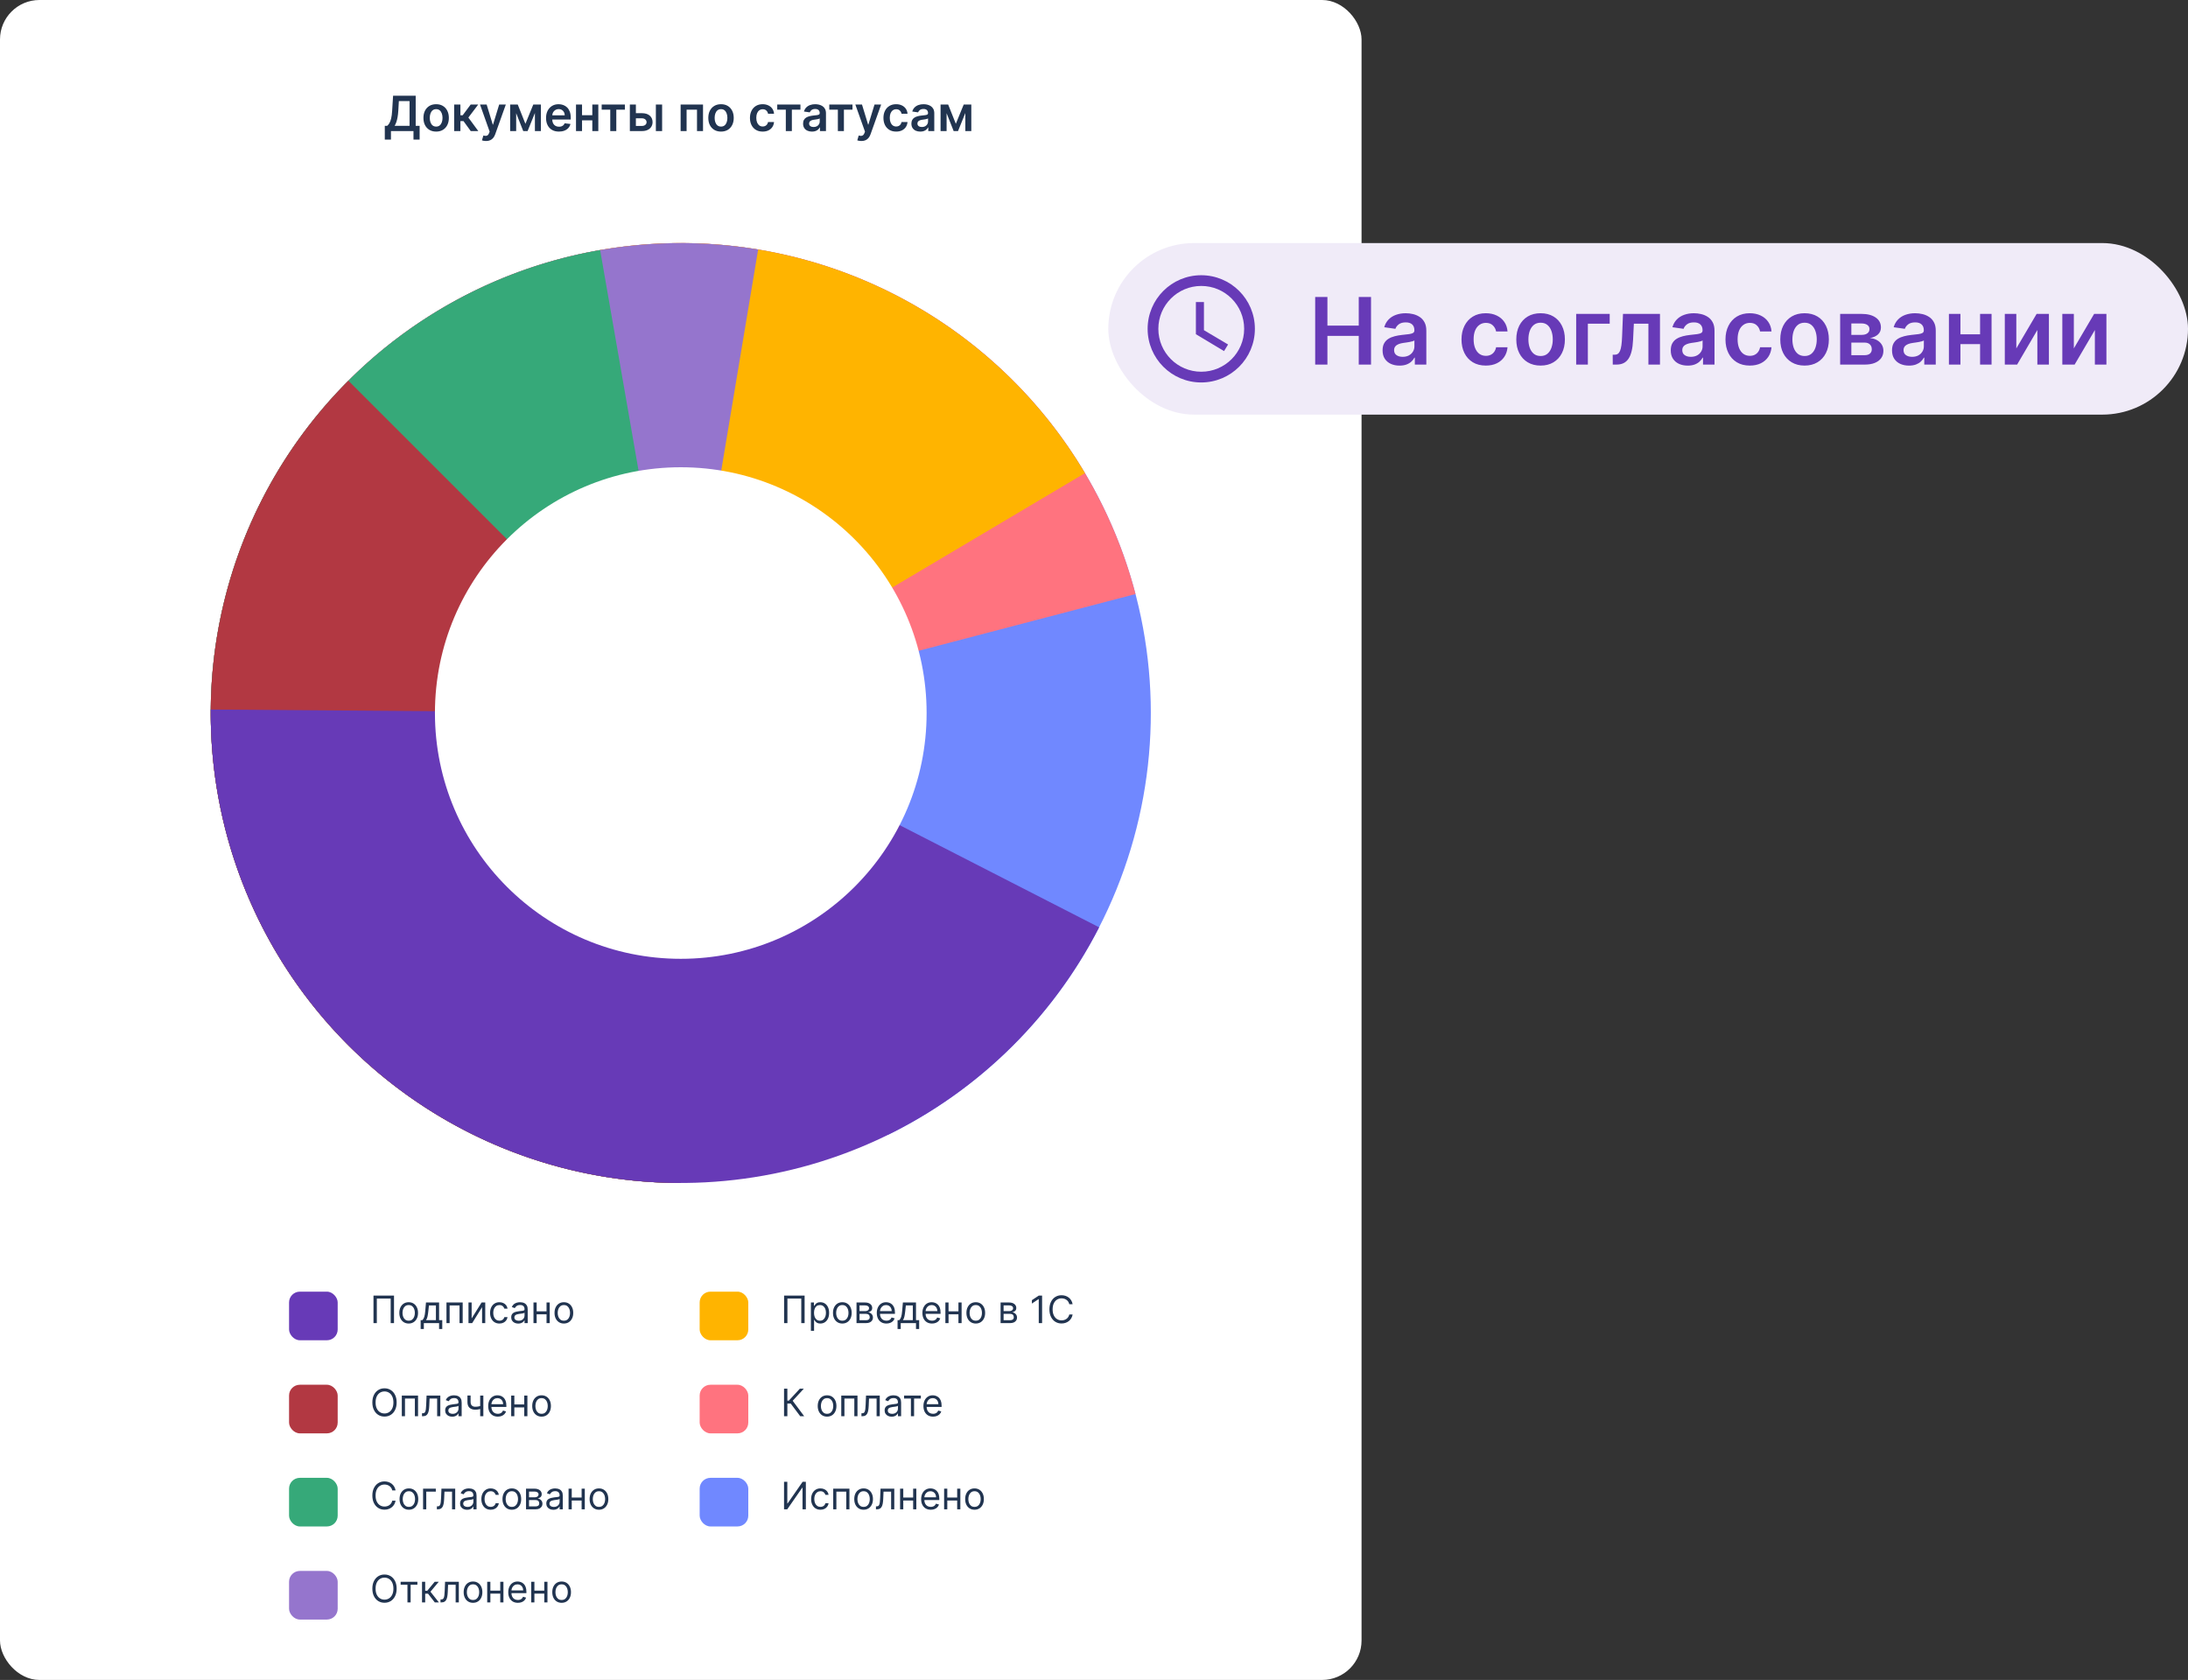
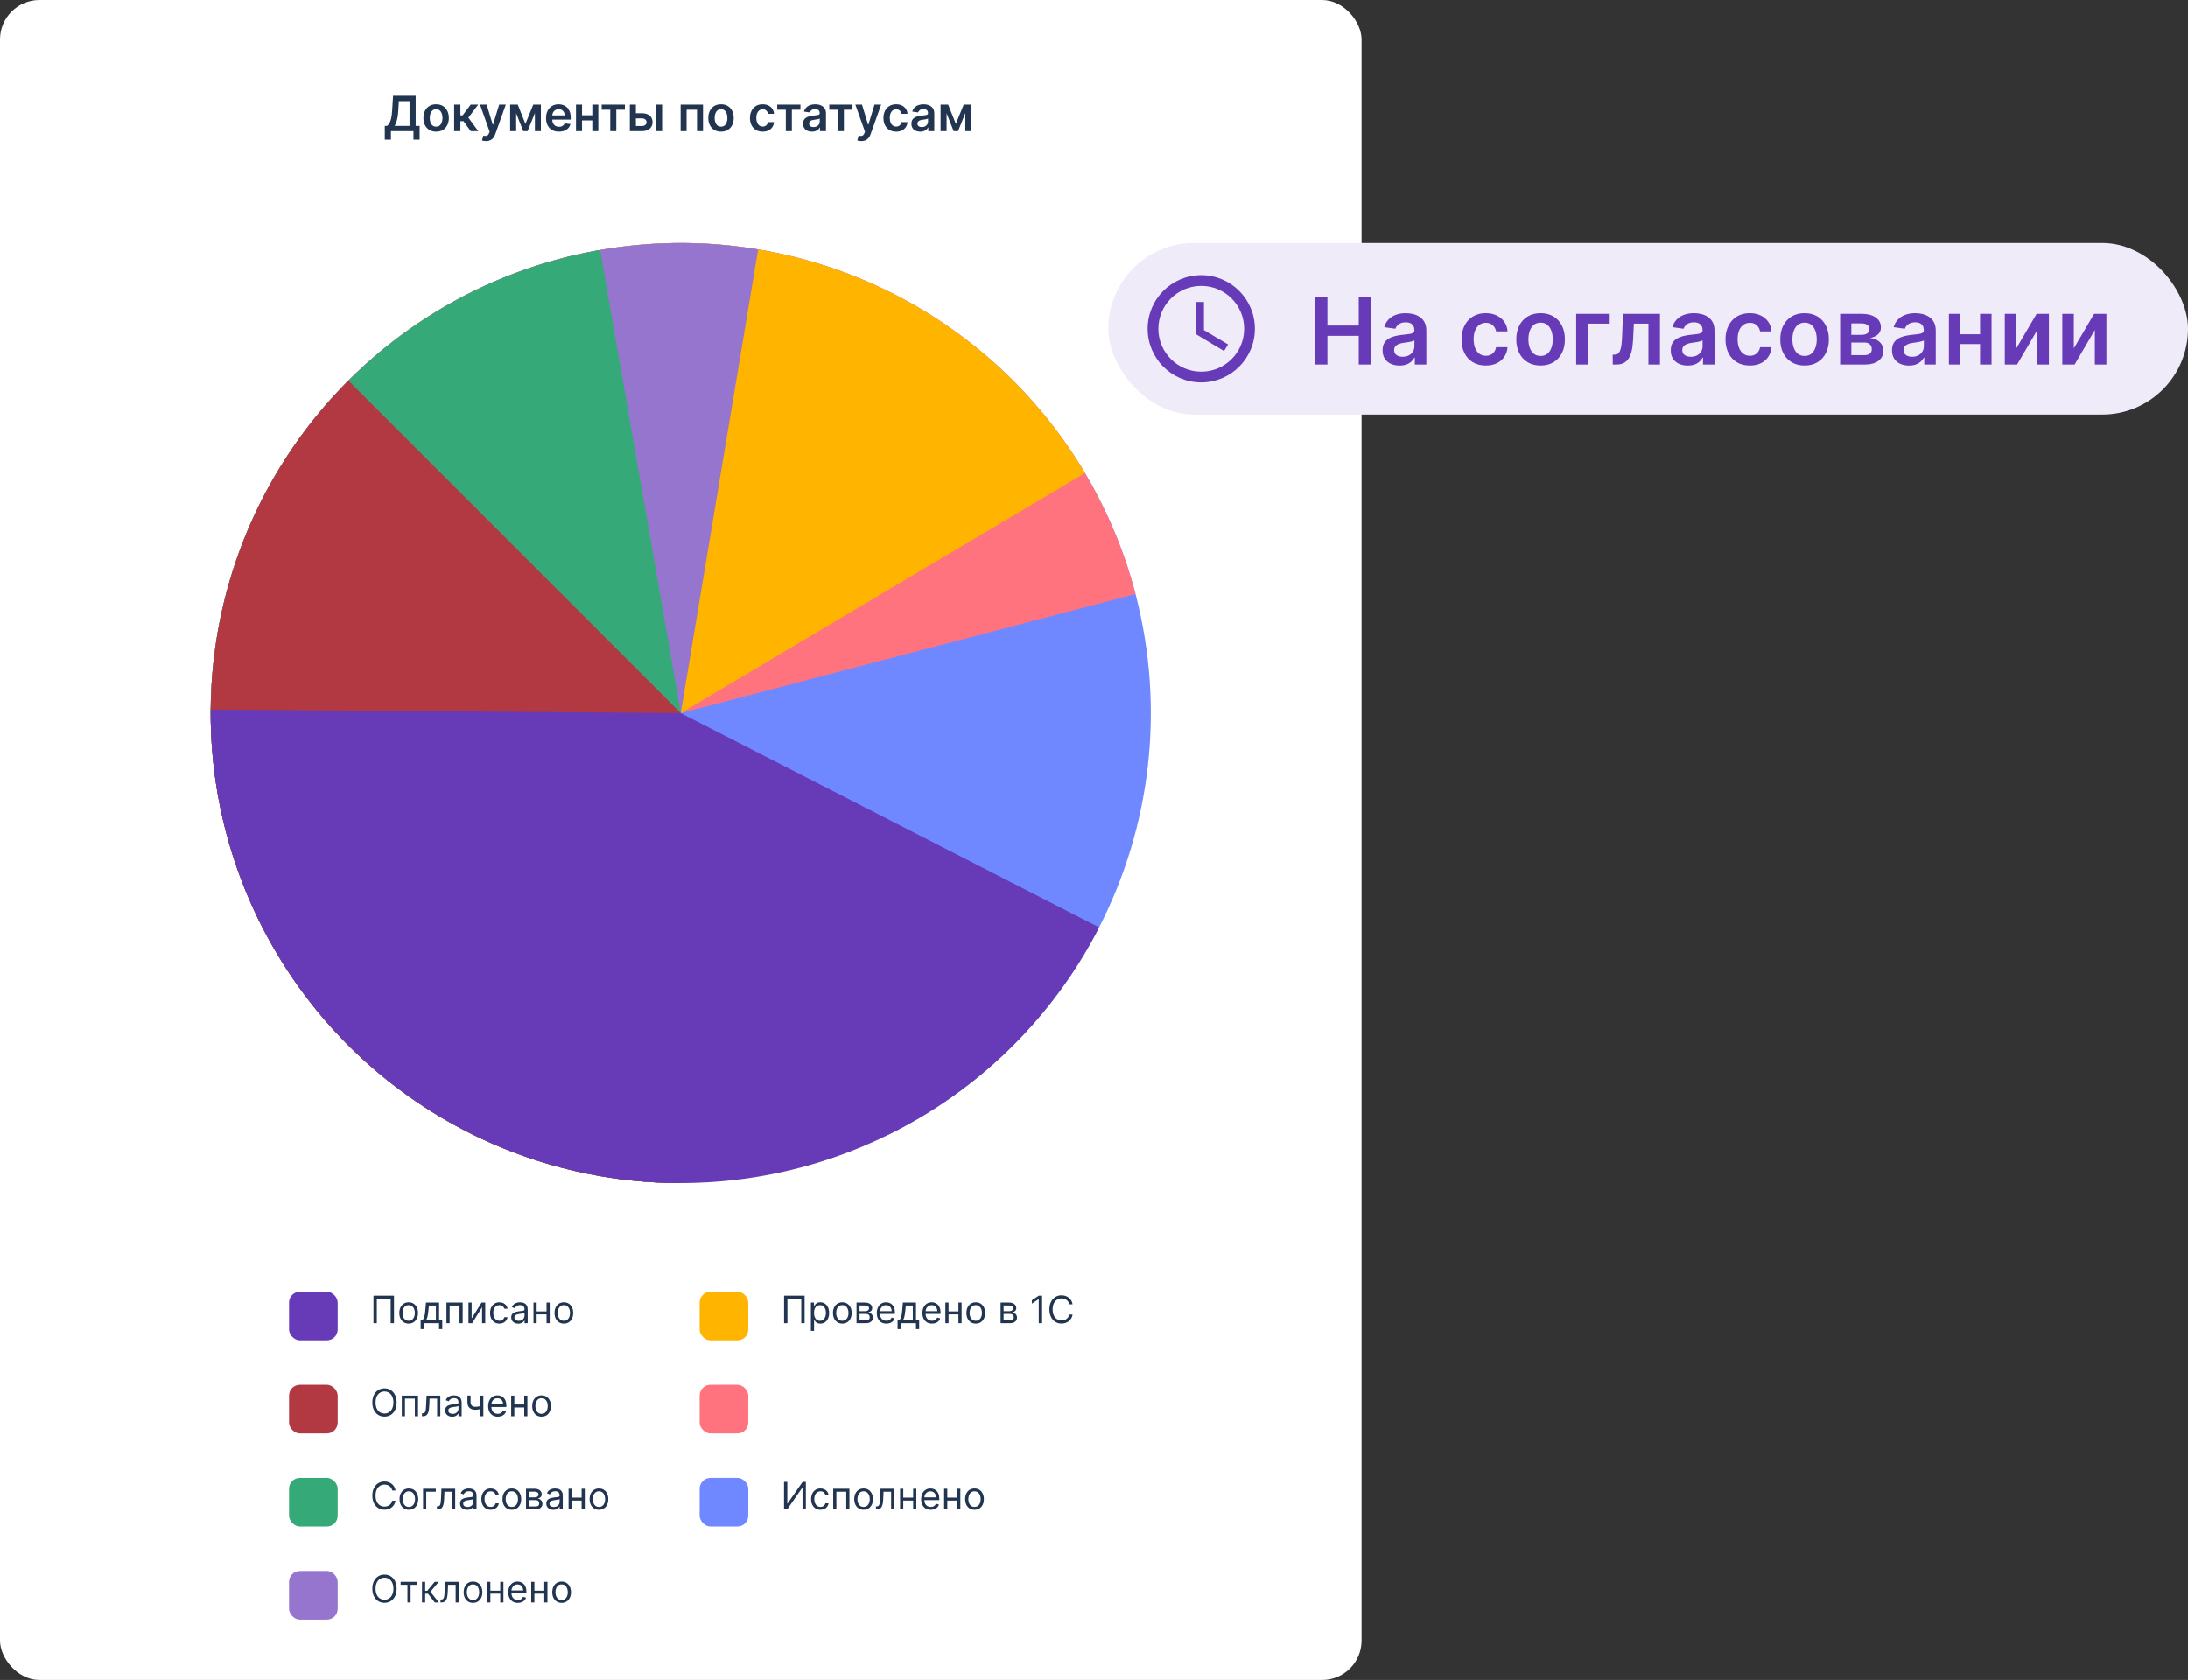
<svg xmlns="http://www.w3.org/2000/svg" width="306" height="235" viewBox="0 0 306 235" fill="none">
  <rect x="0" y="0" width="306" height="235" fill="#333333" stroke="none" />
  <rect width="190.418" height="235" rx="5.517" fill="white" />
  <path d="M95.209 165.482C79.072 165.482 63.498 159.547 51.454 148.806C39.411 138.066 31.738 123.27 29.898 107.238C28.058 91.207 32.179 75.058 41.476 61.868C50.773 48.678 64.597 39.368 80.315 35.712C96.032 32.056 112.546 34.309 126.71 42.042C140.874 49.774 151.699 62.446 157.123 77.644C162.548 92.843 162.192 109.505 156.125 124.458C150.058 139.412 138.703 151.611 124.222 158.733L95.209 99.743L95.209 165.482Z" fill="#7088FF" />
  <path d="M95.209 165.482C82.923 165.482 70.882 162.039 60.453 155.543C50.025 149.048 41.625 139.76 36.207 128.733C30.789 117.706 28.569 105.381 29.8 93.156C31.031 80.932 35.663 69.297 43.171 59.571C50.678 49.846 60.761 42.419 72.276 38.133C83.79 33.847 96.275 32.873 108.315 35.323C120.354 37.772 131.467 43.546 140.391 51.991C149.316 60.435 155.695 71.211 158.806 83.097L95.209 99.743L95.209 165.482Z" fill="#FF737F" />
  <path d="M95.209 165.482C83.703 165.482 72.399 162.462 62.426 156.724C52.453 150.987 44.16 142.732 38.377 132.785C32.594 122.838 29.522 111.548 29.47 100.042C29.418 88.536 32.386 77.218 38.078 67.219C43.77 57.22 51.987 48.89 61.908 43.062C71.828 37.233 83.104 34.111 94.61 34.006C106.115 33.901 117.447 36.818 127.472 42.464C137.496 48.111 145.864 56.29 151.737 66.183L95.209 99.743L95.209 165.482Z" fill="#FFB400" />
  <path d="M95.209 165.482C86.118 165.482 77.126 163.597 68.802 159.945C60.477 156.293 52.999 150.955 46.843 144.267C40.686 137.578 35.983 129.686 33.031 121.088C30.079 112.49 28.943 103.373 29.694 94.313C30.445 85.254 33.066 76.448 37.393 68.453C41.72 60.459 47.657 53.448 54.831 47.864C62.005 42.281 70.259 38.246 79.072 36.014C87.884 33.783 97.064 33.403 106.03 34.9L95.209 99.743L95.209 165.482Z" fill="#9575CD" />
  <path d="M95.209 165.482C78.753 165.482 62.896 159.311 50.77 148.187C38.644 137.064 31.13 121.797 29.713 105.403C28.297 89.008 33.08 72.679 43.118 59.64C53.156 46.601 67.719 37.801 83.931 34.978L95.209 99.743L95.209 165.482Z" fill="#36A979" />
  <path d="M95.209 165.482C82.207 165.482 69.497 161.626 58.686 154.402C47.875 147.179 39.449 136.912 34.474 124.899C29.498 112.887 28.196 99.669 30.733 86.917C33.269 74.165 39.53 62.451 48.724 53.257L71.966 76.499L95.209 99.742L95.209 165.482Z" fill="#B23842" />
  <path d="M153.716 129.719C146.969 142.887 135.978 153.394 122.519 159.541C109.061 165.687 93.922 167.114 79.552 163.59C65.182 160.067 52.421 151.798 43.333 140.123C34.245 128.448 29.361 114.048 29.471 99.252L95.209 99.743L153.716 129.719Z" fill="#673AB7" />
-   <circle cx="95.209" cy="99.743" r="34.381" fill="white" />
  <rect x="40.426" y="180.683" width="6.801" height="6.801" rx="1.511" fill="#673AB7" />
  <path d="M55.104 181.237V185.083H54.638V181.65H52.7V185.083H52.234V181.237H55.104ZM57.155 185.144C56.895 185.144 56.666 185.082 56.47 184.958C56.275 184.834 56.122 184.66 56.011 184.437C55.903 184.214 55.848 183.954 55.848 183.656C55.848 183.355 55.903 183.093 56.011 182.869C56.122 182.645 56.275 182.471 56.47 182.347C56.666 182.223 56.895 182.161 57.155 182.161C57.416 182.161 57.644 182.223 57.839 182.347C58.036 182.471 58.188 182.645 58.297 182.869C58.408 183.093 58.463 183.355 58.463 183.656C58.463 183.954 58.408 184.214 58.297 184.437C58.188 184.66 58.036 184.834 57.839 184.958C57.644 185.082 57.416 185.144 57.155 185.144ZM57.155 184.745C57.353 184.745 57.516 184.695 57.644 184.593C57.772 184.492 57.866 184.358 57.927 184.193C57.989 184.028 58.02 183.849 58.02 183.656C58.02 183.463 57.989 183.283 57.927 183.117C57.866 182.95 57.772 182.816 57.644 182.713C57.516 182.61 57.353 182.559 57.155 182.559C56.958 182.559 56.795 182.61 56.667 182.713C56.539 182.816 56.445 182.95 56.383 183.117C56.322 183.283 56.291 183.463 56.291 183.656C56.291 183.849 56.322 184.028 56.383 184.193C56.445 184.358 56.539 184.492 56.667 184.593C56.795 184.695 56.958 184.745 57.155 184.745ZM58.831 185.91V184.67H59.072C59.131 184.609 59.181 184.543 59.224 184.471C59.267 184.4 59.303 184.315 59.335 184.218C59.367 184.119 59.395 183.998 59.417 183.857C59.44 183.714 59.46 183.542 59.477 183.34L59.575 182.198H61.408V184.67H61.852V185.91H61.408V185.083H59.275V185.91H58.831ZM59.575 184.67H60.965V182.612H59.988L59.913 183.34C59.882 183.642 59.843 183.906 59.797 184.131C59.751 184.357 59.677 184.536 59.575 184.67ZM62.44 185.083V182.198H64.709V185.083H64.266V182.612H62.883V185.083H62.44ZM65.962 184.43L67.352 182.198H67.863V185.083H67.42V182.852L66.037 185.083H65.519V182.198H65.962V184.43ZM69.847 185.144C69.576 185.144 69.344 185.08 69.148 184.952C68.953 184.824 68.802 184.648 68.697 184.424C68.592 184.2 68.54 183.944 68.54 183.656C68.54 183.363 68.593 183.104 68.701 182.88C68.81 182.655 68.962 182.479 69.156 182.352C69.351 182.225 69.579 182.161 69.839 182.161C70.042 182.161 70.225 182.198 70.388 182.274C70.551 182.349 70.684 182.454 70.788 182.589C70.892 182.724 70.956 182.882 70.981 183.062H70.538C70.504 182.931 70.429 182.814 70.313 182.713C70.198 182.61 70.042 182.559 69.847 182.559C69.674 182.559 69.522 182.604 69.392 182.694C69.263 182.783 69.162 182.909 69.09 183.072C69.019 183.233 68.983 183.423 68.983 183.641C68.983 183.864 69.018 184.058 69.088 184.223C69.159 184.389 69.26 184.517 69.388 184.608C69.519 184.7 69.671 184.745 69.847 184.745C69.962 184.745 70.067 184.725 70.16 184.685C70.254 184.645 70.334 184.588 70.399 184.512C70.464 184.437 70.51 184.347 70.538 184.242H70.981C70.956 184.412 70.894 184.566 70.795 184.702C70.698 184.837 70.568 184.945 70.407 185.025C70.246 185.104 70.06 185.144 69.847 185.144ZM72.478 185.151C72.296 185.151 72.13 185.117 71.981 185.048C71.832 184.978 71.713 184.877 71.626 184.745C71.538 184.613 71.494 184.452 71.494 184.265C71.494 184.099 71.527 183.965 71.592 183.863C71.657 183.759 71.744 183.677 71.853 183.618C71.962 183.56 72.082 183.516 72.214 183.487C72.346 183.457 72.48 183.433 72.614 183.416C72.789 183.393 72.931 183.376 73.04 183.365C73.15 183.352 73.23 183.332 73.281 183.303C73.332 183.274 73.358 183.224 73.358 183.153V183.138C73.358 182.952 73.307 182.808 73.205 182.706C73.105 182.603 72.953 182.552 72.749 182.552C72.537 182.552 72.371 182.598 72.251 182.69C72.131 182.783 72.046 182.882 71.998 182.987L71.577 182.837C71.652 182.662 71.752 182.525 71.877 182.428C72.004 182.329 72.142 182.26 72.291 182.221C72.441 182.181 72.589 182.161 72.734 182.161C72.826 182.161 72.933 182.172 73.053 182.195C73.175 182.216 73.292 182.26 73.404 182.328C73.518 182.396 73.613 182.498 73.688 182.634C73.763 182.771 73.801 182.953 73.801 183.183V185.083H73.358V184.693H73.335C73.305 184.755 73.255 184.822 73.185 184.894C73.115 184.965 73.021 185.026 72.905 185.076C72.788 185.126 72.646 185.151 72.478 185.151ZM72.546 184.753C72.721 184.753 72.869 184.718 72.989 184.65C73.111 184.581 73.202 184.492 73.263 184.383C73.326 184.274 73.358 184.159 73.358 184.039V183.633C73.339 183.656 73.297 183.677 73.234 183.695C73.171 183.713 73.098 183.729 73.016 183.742C72.934 183.755 72.855 183.766 72.777 183.776C72.701 183.785 72.639 183.792 72.591 183.799C72.476 183.814 72.368 183.838 72.268 183.872C72.169 183.905 72.089 183.954 72.028 184.02C71.968 184.085 71.937 184.174 71.937 184.287C71.937 184.441 71.994 184.558 72.108 184.636C72.224 184.714 72.37 184.753 72.546 184.753ZM76.541 183.438V183.851H74.948V183.438H76.541ZM75.053 182.198V185.083H74.61V182.198H75.053ZM76.879 182.198V185.083H76.436V182.198H76.879ZM78.861 185.144C78.6 185.144 78.371 185.082 78.175 184.958C77.98 184.834 77.827 184.66 77.717 184.437C77.608 184.214 77.553 183.954 77.553 183.656C77.553 183.355 77.608 183.093 77.717 182.869C77.827 182.645 77.98 182.471 78.175 182.347C78.371 182.223 78.6 182.161 78.861 182.161C79.121 182.161 79.349 182.223 79.544 182.347C79.741 182.471 79.894 182.645 80.002 182.869C80.113 183.093 80.168 183.355 80.168 183.656C80.168 183.954 80.113 184.214 80.002 184.437C79.894 184.66 79.741 184.834 79.544 184.958C79.349 185.082 79.121 185.144 78.861 185.144ZM78.861 184.745C79.058 184.745 79.221 184.695 79.349 184.593C79.477 184.492 79.571 184.358 79.632 184.193C79.694 184.028 79.725 183.849 79.725 183.656C79.725 183.463 79.694 183.283 79.632 183.117C79.571 182.95 79.477 182.816 79.349 182.713C79.221 182.61 79.058 182.559 78.861 182.559C78.663 182.559 78.5 182.61 78.372 182.713C78.244 182.816 78.15 182.95 78.088 183.117C78.027 183.283 77.996 183.463 77.996 183.656C77.996 183.849 78.027 184.028 78.088 184.193C78.15 184.358 78.244 184.492 78.372 184.593C78.5 184.695 78.663 184.745 78.861 184.745Z" fill="#001636" fill-opacity="0.87" />
  <rect x="40.426" y="193.706" width="6.801" height="6.801" rx="1.511" fill="#B23842" />
  <path d="M55.472 196.182C55.472 196.588 55.399 196.939 55.252 197.234C55.106 197.53 54.905 197.758 54.649 197.918C54.394 198.078 54.102 198.158 53.774 198.158C53.446 198.158 53.154 198.078 52.899 197.918C52.643 197.758 52.442 197.53 52.296 197.234C52.149 196.939 52.076 196.588 52.076 196.182C52.076 195.777 52.149 195.426 52.296 195.13C52.442 194.835 52.643 194.607 52.899 194.447C53.154 194.286 53.446 194.206 53.774 194.206C54.102 194.206 54.394 194.286 54.649 194.447C54.905 194.607 55.106 194.835 55.252 195.13C55.399 195.426 55.472 195.777 55.472 196.182ZM55.021 196.182C55.021 195.849 54.965 195.568 54.854 195.339C54.744 195.11 54.594 194.936 54.405 194.819C54.217 194.701 54.007 194.642 53.774 194.642C53.541 194.642 53.33 194.701 53.141 194.819C52.953 194.936 52.803 195.11 52.692 195.339C52.582 195.568 52.527 195.849 52.527 196.182C52.527 196.515 52.582 196.797 52.692 197.026C52.803 197.255 52.953 197.428 53.141 197.546C53.33 197.664 53.541 197.723 53.774 197.723C54.007 197.723 54.217 197.664 54.405 197.546C54.594 197.428 54.744 197.255 54.854 197.026C54.965 196.797 55.021 196.515 55.021 196.182ZM56.195 198.106V195.221H58.464V198.106H58.021V195.634H56.638V198.106H56.195ZM59.018 198.106V197.692H59.123C59.21 197.692 59.282 197.676 59.34 197.642C59.397 197.607 59.443 197.546 59.478 197.46C59.515 197.372 59.542 197.25 59.561 197.095C59.581 196.939 59.596 196.74 59.604 196.498L59.657 195.221H61.58V198.106H61.137V195.634H60.078L60.033 196.663C60.023 196.9 60.001 197.108 59.969 197.289C59.937 197.468 59.889 197.618 59.824 197.739C59.76 197.861 59.675 197.952 59.569 198.014C59.462 198.075 59.329 198.106 59.169 198.106H59.018ZM63.243 198.173C63.06 198.173 62.894 198.139 62.745 198.07C62.596 198 62.477 197.899 62.39 197.768C62.302 197.635 62.258 197.475 62.258 197.287C62.258 197.121 62.291 196.987 62.356 196.885C62.421 196.781 62.508 196.699 62.617 196.641C62.726 196.582 62.846 196.538 62.978 196.509C63.111 196.479 63.244 196.455 63.378 196.438C63.553 196.415 63.695 196.398 63.804 196.387C63.914 196.375 63.995 196.354 64.045 196.325C64.096 196.296 64.122 196.246 64.122 196.175V196.16C64.122 195.974 64.071 195.83 63.969 195.728C63.869 195.625 63.717 195.574 63.513 195.574C63.301 195.574 63.136 195.62 63.015 195.713C62.895 195.805 62.811 195.904 62.762 196.009L62.341 195.859C62.416 195.684 62.516 195.547 62.642 195.45C62.768 195.351 62.906 195.282 63.055 195.243C63.205 195.203 63.353 195.183 63.498 195.183C63.591 195.183 63.697 195.194 63.817 195.217C63.939 195.238 64.056 195.283 64.169 195.35C64.283 195.418 64.377 195.52 64.452 195.656C64.527 195.793 64.565 195.976 64.565 196.205V198.106H64.122V197.715H64.099C64.069 197.778 64.019 197.845 63.949 197.916C63.879 197.987 63.785 198.048 63.669 198.098C63.553 198.148 63.41 198.173 63.243 198.173ZM63.31 197.775C63.486 197.775 63.633 197.741 63.754 197.672C63.875 197.603 63.966 197.514 64.028 197.405C64.09 197.296 64.122 197.182 64.122 197.061V196.656C64.103 196.678 64.062 196.699 63.998 196.718C63.935 196.735 63.862 196.751 63.78 196.765C63.698 196.777 63.619 196.788 63.541 196.798C63.465 196.807 63.403 196.815 63.355 196.821C63.24 196.836 63.132 196.86 63.032 196.894C62.933 196.927 62.853 196.976 62.792 197.043C62.732 197.108 62.702 197.197 62.702 197.309C62.702 197.463 62.759 197.58 62.873 197.659C62.988 197.736 63.134 197.775 63.31 197.775ZM67.598 195.221V198.106H67.155V195.221H67.598ZM67.425 196.596V197.009C67.325 197.046 67.225 197.08 67.127 197.108C67.028 197.136 66.924 197.158 66.815 197.174C66.706 197.189 66.586 197.197 66.456 197.197C66.129 197.197 65.867 197.108 65.669 196.932C65.472 196.755 65.374 196.49 65.374 196.137V195.213H65.817V196.137C65.817 196.285 65.846 196.406 65.902 196.502C65.958 196.597 66.035 196.668 66.131 196.714C66.228 196.76 66.336 196.783 66.456 196.783C66.644 196.783 66.814 196.766 66.965 196.733C67.118 196.698 67.271 196.652 67.425 196.596ZM69.621 198.166C69.343 198.166 69.103 198.104 68.902 197.982C68.701 197.858 68.547 197.685 68.438 197.463C68.33 197.24 68.276 196.981 68.276 196.686C68.276 196.39 68.33 196.13 68.438 195.904C68.547 195.678 68.698 195.501 68.892 195.375C69.088 195.247 69.315 195.183 69.576 195.183C69.726 195.183 69.875 195.208 70.021 195.258C70.168 195.308 70.301 195.39 70.421 195.502C70.541 195.614 70.637 195.762 70.709 195.946C70.78 196.13 70.816 196.356 70.816 196.626V196.813H68.592V196.43H70.365C70.365 196.267 70.332 196.122 70.267 195.994C70.203 195.867 70.112 195.766 69.993 195.692C69.875 195.618 69.736 195.581 69.576 195.581C69.399 195.581 69.247 195.625 69.118 195.713C68.99 195.799 68.892 195.912 68.823 196.051C68.754 196.19 68.719 196.339 68.719 196.498V196.753C68.719 196.971 68.757 197.156 68.832 197.307C68.909 197.458 69.014 197.572 69.15 197.651C69.285 197.729 69.442 197.768 69.621 197.768C69.737 197.768 69.843 197.751 69.936 197.719C70.032 197.685 70.114 197.635 70.183 197.569C70.251 197.501 70.305 197.417 70.342 197.317L70.77 197.437C70.725 197.582 70.65 197.71 70.543 197.82C70.437 197.929 70.305 198.014 70.149 198.076C69.992 198.136 69.816 198.166 69.621 198.166ZM73.421 196.46V196.874H71.828V196.46H73.421ZM71.933 195.221V198.106H71.49V195.221H71.933ZM73.759 195.221V198.106H73.316V195.221H73.759ZM75.741 198.166C75.48 198.166 75.252 198.104 75.055 197.98C74.86 197.856 74.707 197.682 74.597 197.46C74.488 197.237 74.433 196.976 74.433 196.678C74.433 196.378 74.488 196.115 74.597 195.891C74.707 195.667 74.86 195.493 75.055 195.369C75.252 195.245 75.48 195.183 75.741 195.183C76.001 195.183 76.229 195.245 76.424 195.369C76.621 195.493 76.774 195.667 76.883 195.891C76.993 196.115 77.048 196.378 77.048 196.678C77.048 196.976 76.993 197.237 76.883 197.46C76.774 197.682 76.621 197.856 76.424 197.98C76.229 198.104 76.001 198.166 75.741 198.166ZM75.741 197.768C75.938 197.768 76.101 197.717 76.229 197.615C76.357 197.514 76.451 197.381 76.513 197.215C76.574 197.05 76.605 196.871 76.605 196.678C76.605 196.485 76.574 196.306 76.513 196.139C76.451 195.973 76.357 195.838 76.229 195.735C76.101 195.633 75.938 195.581 75.741 195.581C75.543 195.581 75.38 195.633 75.252 195.735C75.124 195.838 75.03 195.973 74.969 196.139C74.907 196.306 74.877 196.485 74.877 196.678C74.877 196.871 74.907 197.05 74.969 197.215C75.03 197.381 75.124 197.514 75.252 197.615C75.38 197.717 75.543 197.768 75.741 197.768Z" fill="#001636" fill-opacity="0.87" />
  <rect x="40.426" y="206.728" width="6.801" height="6.801" rx="1.511" fill="#36A979" />
  <path d="M55.322 208.484H54.856C54.828 208.35 54.78 208.232 54.711 208.131C54.644 208.029 54.561 207.944 54.463 207.875C54.367 207.805 54.26 207.752 54.142 207.717C54.024 207.682 53.902 207.665 53.774 207.665C53.541 207.665 53.33 207.724 53.141 207.841C52.953 207.959 52.803 208.132 52.692 208.362C52.582 208.591 52.527 208.872 52.527 209.205C52.527 209.538 52.582 209.819 52.692 210.048C52.803 210.278 52.953 210.451 53.141 210.569C53.33 210.686 53.541 210.745 53.774 210.745C53.902 210.745 54.024 210.728 54.142 210.693C54.26 210.658 54.367 210.606 54.463 210.537C54.561 210.467 54.644 210.381 54.711 210.279C54.78 210.177 54.828 210.059 54.856 209.926H55.322C55.287 210.123 55.223 210.299 55.13 210.454C55.037 210.609 54.922 210.741 54.785 210.85C54.647 210.958 54.492 211.04 54.321 211.096C54.15 211.153 53.968 211.181 53.774 211.181C53.446 211.181 53.154 211.101 52.899 210.941C52.643 210.78 52.442 210.552 52.296 210.257C52.149 209.961 52.076 209.611 52.076 209.205C52.076 208.799 52.149 208.449 52.296 208.153C52.442 207.858 52.643 207.63 52.899 207.469C53.154 207.309 53.446 207.229 53.774 207.229C53.968 207.229 54.15 207.257 54.321 207.314C54.492 207.37 54.647 207.453 54.785 207.561C54.922 207.669 55.037 207.801 55.13 207.956C55.223 208.11 55.287 208.286 55.322 208.484ZM57.186 211.189C56.926 211.189 56.697 211.127 56.501 211.003C56.306 210.879 56.153 210.705 56.042 210.482C55.934 210.259 55.879 209.999 55.879 209.701C55.879 209.4 55.934 209.138 56.042 208.914C56.153 208.69 56.306 208.516 56.501 208.392C56.697 208.268 56.926 208.206 57.186 208.206C57.447 208.206 57.675 208.268 57.87 208.392C58.067 208.516 58.219 208.69 58.328 208.914C58.439 209.138 58.494 209.4 58.494 209.701C58.494 209.999 58.439 210.259 58.328 210.482C58.219 210.705 58.067 210.879 57.87 211.003C57.675 211.127 57.447 211.189 57.186 211.189ZM57.186 210.79C57.384 210.79 57.547 210.74 57.675 210.638C57.803 210.537 57.897 210.403 57.958 210.238C58.02 210.073 58.05 209.894 58.05 209.701C58.05 209.508 58.02 209.328 57.958 209.162C57.897 208.995 57.803 208.861 57.675 208.758C57.547 208.655 57.384 208.604 57.186 208.604C56.989 208.604 56.826 208.655 56.698 208.758C56.57 208.861 56.476 208.995 56.414 209.162C56.353 209.328 56.322 209.508 56.322 209.701C56.322 209.894 56.353 210.073 56.414 210.238C56.476 210.403 56.57 210.537 56.698 210.638C56.826 210.74 56.989 210.79 57.186 210.79ZM60.951 208.243V208.657H59.614V211.128H59.17V208.243H60.951ZM61.1 211.128V210.715H61.205C61.291 210.715 61.364 210.698 61.421 210.664C61.479 210.629 61.525 210.569 61.56 210.482C61.596 210.395 61.624 210.273 61.643 210.118C61.663 209.961 61.677 209.762 61.686 209.521L61.739 208.243H63.662V211.128H63.219V208.657H62.159L62.114 209.686C62.104 209.923 62.083 210.131 62.05 210.311C62.019 210.49 61.971 210.641 61.906 210.762C61.842 210.884 61.757 210.975 61.65 211.036C61.544 211.098 61.41 211.128 61.25 211.128H61.1ZM65.324 211.196C65.141 211.196 64.976 211.162 64.826 211.093C64.677 211.023 64.559 210.922 64.472 210.79C64.384 210.658 64.34 210.497 64.34 210.309C64.34 210.144 64.373 210.01 64.438 209.908C64.503 209.804 64.59 209.722 64.699 209.663C64.808 209.604 64.928 209.561 65.059 209.532C65.192 209.502 65.326 209.478 65.46 209.46C65.635 209.438 65.777 209.421 65.886 209.41C65.996 209.397 66.076 209.377 66.126 209.348C66.178 209.319 66.203 209.269 66.203 209.197V209.182C66.203 208.997 66.153 208.853 66.051 208.75C65.951 208.648 65.799 208.596 65.595 208.596C65.383 208.596 65.217 208.643 65.097 208.735C64.977 208.828 64.892 208.927 64.843 209.032L64.423 208.882C64.498 208.707 64.598 208.57 64.723 208.472C64.85 208.374 64.987 208.305 65.136 208.266C65.287 208.226 65.434 208.206 65.58 208.206C65.672 208.206 65.779 208.217 65.899 208.24C66.02 208.261 66.138 208.305 66.25 208.373C66.364 208.441 66.459 208.543 66.534 208.679C66.609 208.816 66.647 208.998 66.647 209.228V211.128H66.203V210.738H66.181C66.151 210.8 66.101 210.867 66.031 210.939C65.96 211.01 65.867 211.071 65.751 211.121C65.634 211.171 65.492 211.196 65.324 211.196ZM65.392 210.798C65.567 210.798 65.715 210.763 65.835 210.695C65.957 210.626 66.048 210.537 66.109 210.428C66.172 210.319 66.203 210.204 66.203 210.084V209.678C66.185 209.701 66.143 209.722 66.079 209.74C66.017 209.758 65.944 209.774 65.862 209.787C65.78 209.8 65.701 209.811 65.623 209.821C65.547 209.83 65.485 209.837 65.437 209.844C65.322 209.859 65.214 209.883 65.114 209.917C65.015 209.949 64.935 209.999 64.874 210.065C64.813 210.13 64.783 210.219 64.783 210.332C64.783 210.486 64.84 210.602 64.954 210.681C65.07 210.759 65.215 210.798 65.392 210.798ZM68.628 211.189C68.357 211.189 68.124 211.125 67.929 210.997C67.734 210.869 67.584 210.693 67.478 210.469C67.373 210.245 67.32 209.989 67.32 209.701C67.32 209.408 67.374 209.149 67.482 208.925C67.591 208.7 67.743 208.524 67.937 208.397C68.132 208.27 68.36 208.206 68.62 208.206C68.823 208.206 69.006 208.243 69.169 208.318C69.332 208.394 69.465 208.499 69.569 208.634C69.673 208.769 69.737 208.927 69.762 209.107H69.319C69.285 208.976 69.21 208.859 69.094 208.758C68.978 208.655 68.823 208.604 68.628 208.604C68.455 208.604 68.303 208.649 68.173 208.739C68.044 208.828 67.944 208.954 67.871 209.117C67.799 209.278 67.764 209.468 67.764 209.686C67.764 209.909 67.799 210.103 67.869 210.268C67.94 210.433 68.04 210.562 68.169 210.653C68.3 210.745 68.453 210.79 68.628 210.79C68.743 210.79 68.848 210.77 68.942 210.73C69.035 210.69 69.115 210.633 69.18 210.557C69.245 210.482 69.291 210.392 69.319 210.287H69.762C69.737 210.457 69.675 210.611 69.576 210.747C69.479 210.882 69.349 210.99 69.188 211.07C69.027 211.149 68.841 211.189 68.628 211.189ZM71.582 211.189C71.322 211.189 71.093 211.127 70.897 211.003C70.701 210.879 70.549 210.705 70.439 210.482C70.33 210.259 70.275 209.999 70.275 209.701C70.275 209.4 70.33 209.138 70.439 208.914C70.549 208.69 70.701 208.516 70.897 208.392C71.093 208.268 71.322 208.206 71.582 208.206C71.843 208.206 72.071 208.268 72.266 208.392C72.463 208.516 72.615 208.69 72.725 208.914C72.835 209.138 72.89 209.4 72.89 209.701C72.89 209.999 72.835 210.259 72.725 210.482C72.615 210.705 72.463 210.879 72.266 211.003C72.071 211.127 71.843 211.189 71.582 211.189ZM71.582 210.79C71.78 210.79 71.943 210.74 72.071 210.638C72.198 210.537 72.293 210.403 72.354 210.238C72.416 210.073 72.447 209.894 72.447 209.701C72.447 209.508 72.416 209.328 72.354 209.162C72.293 208.995 72.198 208.861 72.071 208.758C71.943 208.655 71.78 208.604 71.582 208.604C71.385 208.604 71.222 208.655 71.094 208.758C70.966 208.861 70.872 208.995 70.81 209.162C70.749 209.328 70.718 209.508 70.718 209.701C70.718 209.894 70.749 210.073 70.81 210.238C70.872 210.403 70.966 210.537 71.094 210.638C71.222 210.74 71.385 210.79 71.582 210.79ZM73.566 211.128V208.243H74.746C75.057 208.243 75.303 208.313 75.486 208.454C75.669 208.594 75.76 208.779 75.76 209.01C75.76 209.185 75.708 209.321 75.604 209.417C75.501 209.512 75.367 209.577 75.204 209.611C75.311 209.626 75.414 209.663 75.514 209.723C75.616 209.784 75.7 209.866 75.766 209.971C75.832 210.075 75.865 210.203 75.865 210.355C75.865 210.502 75.828 210.634 75.753 210.751C75.678 210.867 75.57 210.959 75.43 211.027C75.29 211.095 75.122 211.128 74.926 211.128H73.566ZM73.987 210.723H74.926C75.079 210.723 75.199 210.686 75.285 210.614C75.371 210.541 75.415 210.442 75.415 210.317C75.415 210.168 75.371 210.051 75.285 209.966C75.199 209.879 75.079 209.836 74.926 209.836H73.987V210.723ZM73.987 209.453H74.746C74.865 209.453 74.967 209.437 75.052 209.404C75.137 209.37 75.203 209.323 75.248 209.261C75.294 209.199 75.317 209.125 75.317 209.04C75.317 208.918 75.266 208.823 75.165 208.754C75.064 208.684 74.924 208.649 74.746 208.649H73.987V209.453ZM77.386 211.196C77.203 211.196 77.037 211.162 76.888 211.093C76.739 211.023 76.62 210.922 76.533 210.79C76.445 210.658 76.401 210.497 76.401 210.309C76.401 210.144 76.434 210.01 76.499 209.908C76.564 209.804 76.651 209.722 76.76 209.663C76.869 209.604 76.989 209.561 77.121 209.532C77.253 209.502 77.387 209.478 77.521 209.46C77.696 209.438 77.838 209.421 77.947 209.41C78.057 209.397 78.138 209.377 78.188 209.348C78.239 209.319 78.265 209.269 78.265 209.197V209.182C78.265 208.997 78.214 208.853 78.112 208.75C78.012 208.648 77.86 208.596 77.656 208.596C77.444 208.596 77.278 208.643 77.158 208.735C77.038 208.828 76.954 208.927 76.905 209.032L76.484 208.882C76.559 208.707 76.659 208.57 76.784 208.472C76.911 208.374 77.049 208.305 77.198 208.266C77.348 208.226 77.496 208.206 77.641 208.206C77.734 208.206 77.84 208.217 77.96 208.24C78.082 208.261 78.199 208.305 78.312 208.373C78.425 208.441 78.52 208.543 78.595 208.679C78.67 208.816 78.708 208.998 78.708 209.228V211.128H78.265V210.738H78.242C78.212 210.8 78.162 210.867 78.092 210.939C78.022 211.01 77.928 211.071 77.812 211.121C77.695 211.171 77.553 211.196 77.386 211.196ZM77.453 210.798C77.629 210.798 77.776 210.763 77.897 210.695C78.018 210.626 78.109 210.537 78.171 210.428C78.233 210.319 78.265 210.204 78.265 210.084V209.678C78.246 209.701 78.204 209.722 78.141 209.74C78.078 209.758 78.005 209.774 77.923 209.787C77.841 209.8 77.762 209.811 77.684 209.821C77.608 209.83 77.546 209.837 77.498 209.844C77.383 209.859 77.275 209.883 77.175 209.917C77.076 209.949 76.996 209.999 76.935 210.065C76.875 210.13 76.845 210.219 76.845 210.332C76.845 210.486 76.902 210.602 77.016 210.681C77.131 210.759 77.277 210.798 77.453 210.798ZM81.448 209.483V209.896H79.855V209.483H81.448ZM79.96 208.243V211.128H79.517V208.243H79.96ZM81.786 208.243V211.128H81.343V208.243H81.786ZM83.768 211.189C83.507 211.189 83.279 211.127 83.082 211.003C82.887 210.879 82.734 210.705 82.624 210.482C82.515 210.259 82.46 209.999 82.46 209.701C82.46 209.4 82.515 209.138 82.624 208.914C82.734 208.69 82.887 208.516 83.082 208.392C83.279 208.268 83.507 208.206 83.768 208.206C84.028 208.206 84.256 208.268 84.451 208.392C84.648 208.516 84.801 208.69 84.91 208.914C85.02 209.138 85.075 209.4 85.075 209.701C85.075 209.999 85.02 210.259 84.91 210.482C84.801 210.705 84.648 210.879 84.451 211.003C84.256 211.127 84.028 211.189 83.768 211.189ZM83.768 210.79C83.966 210.79 84.128 210.74 84.256 210.638C84.384 210.537 84.478 210.403 84.54 210.238C84.601 210.073 84.632 209.894 84.632 209.701C84.632 209.508 84.601 209.328 84.54 209.162C84.478 208.995 84.384 208.861 84.256 208.758C84.128 208.655 83.966 208.604 83.768 208.604C83.57 208.604 83.407 208.655 83.279 208.758C83.152 208.861 83.057 208.995 82.996 209.162C82.934 209.328 82.904 209.508 82.904 209.701C82.904 209.894 82.934 210.073 82.996 210.238C83.057 210.403 83.152 210.537 83.279 210.638C83.407 210.74 83.57 210.79 83.768 210.79Z" fill="#001636" fill-opacity="0.87" />
  <rect x="40.426" y="219.751" width="6.801" height="6.801" rx="1.511" fill="#9575CD" />
  <path d="M55.472 222.228C55.472 222.634 55.399 222.984 55.252 223.28C55.106 223.575 54.905 223.803 54.649 223.964C54.394 224.124 54.102 224.204 53.774 224.204C53.446 224.204 53.154 224.124 52.899 223.964C52.643 223.803 52.442 223.575 52.296 223.28C52.149 222.984 52.076 222.634 52.076 222.228C52.076 221.822 52.149 221.472 52.296 221.176C52.442 220.881 52.643 220.653 52.899 220.492C53.154 220.332 53.446 220.252 53.774 220.252C54.102 220.252 54.394 220.332 54.649 220.492C54.905 220.653 55.106 220.881 55.252 221.176C55.399 221.472 55.472 221.822 55.472 222.228ZM55.021 222.228C55.021 221.895 54.965 221.614 54.854 221.385C54.744 221.155 54.594 220.982 54.405 220.864C54.217 220.747 54.007 220.688 53.774 220.688C53.541 220.688 53.33 220.747 53.141 220.864C52.953 220.982 52.803 221.155 52.692 221.385C52.582 221.614 52.527 221.895 52.527 222.228C52.527 222.561 52.582 222.842 52.692 223.071C52.803 223.3 52.953 223.474 53.141 223.592C53.33 223.709 53.541 223.768 53.774 223.768C54.007 223.768 54.217 223.709 54.405 223.592C54.594 223.474 54.744 223.3 54.854 223.071C54.965 222.842 55.021 222.561 55.021 222.228ZM56.03 221.679V221.266H58.374V221.679H57.427V224.151H56.984V221.679H56.03ZM59.021 224.151V221.266H59.464V222.521H59.757L60.794 221.266H61.365L60.2 222.656L61.38 224.151H60.809L59.862 222.934H59.464V224.151H59.021ZM61.606 224.151V223.738H61.711C61.798 223.738 61.87 223.721 61.927 223.687C61.985 223.652 62.031 223.592 62.066 223.505C62.103 223.418 62.13 223.296 62.149 223.141C62.169 222.984 62.183 222.785 62.192 222.544L62.245 221.266H64.168V224.151H63.725V221.679H62.666L62.62 222.709C62.61 222.945 62.589 223.154 62.557 223.334C62.525 223.513 62.477 223.664 62.412 223.785C62.348 223.907 62.263 223.998 62.157 224.059C62.05 224.121 61.917 224.151 61.756 224.151H61.606ZM66.154 224.211C65.893 224.211 65.665 224.149 65.468 224.026C65.273 223.902 65.12 223.728 65.01 223.505C64.901 223.282 64.846 223.022 64.846 222.724C64.846 222.423 64.901 222.161 65.01 221.937C65.12 221.713 65.273 221.539 65.468 221.415C65.665 221.291 65.893 221.229 66.154 221.229C66.414 221.229 66.642 221.291 66.837 221.415C67.034 221.539 67.187 221.713 67.296 221.937C67.406 222.161 67.461 222.423 67.461 222.724C67.461 223.022 67.406 223.282 67.296 223.505C67.187 223.728 67.034 223.902 66.837 224.026C66.642 224.149 66.414 224.211 66.154 224.211ZM66.154 223.813C66.351 223.813 66.514 223.763 66.642 223.661C66.77 223.56 66.864 223.426 66.926 223.261C66.987 223.096 67.018 222.917 67.018 222.724C67.018 222.531 66.987 222.351 66.926 222.185C66.864 222.018 66.77 221.884 66.642 221.781C66.514 221.678 66.351 221.627 66.154 221.627C65.956 221.627 65.793 221.678 65.665 221.781C65.537 221.884 65.443 222.018 65.382 222.185C65.32 222.351 65.29 222.531 65.29 222.724C65.29 222.917 65.32 223.096 65.382 223.261C65.443 223.426 65.537 223.56 65.665 223.661C65.793 223.763 65.956 223.813 66.154 223.813ZM70.069 222.506V222.919H68.476V222.506H70.069ZM68.581 221.266V224.151H68.138V221.266H68.581ZM70.407 221.266V224.151H69.963V221.266H70.407ZM72.426 224.211C72.148 224.211 71.908 224.15 71.706 224.027C71.506 223.903 71.351 223.731 71.243 223.509C71.135 223.286 71.081 223.027 71.081 222.731C71.081 222.436 71.135 222.175 71.243 221.95C71.351 221.723 71.503 221.547 71.697 221.42C71.892 221.293 72.12 221.229 72.381 221.229C72.531 221.229 72.679 221.254 72.826 221.304C72.972 221.354 73.106 221.435 73.226 221.548C73.346 221.659 73.442 221.807 73.513 221.991C73.585 222.175 73.62 222.402 73.62 222.671V222.859H71.397V222.476H73.17C73.17 222.313 73.137 222.168 73.072 222.04C73.008 221.912 72.917 221.812 72.798 221.738C72.68 221.664 72.541 221.627 72.381 221.627C72.204 221.627 72.051 221.671 71.922 221.758C71.795 221.845 71.696 221.957 71.627 222.096C71.559 222.235 71.524 222.384 71.524 222.544V222.799C71.524 223.017 71.562 223.202 71.637 223.353C71.713 223.503 71.819 223.618 71.954 223.697C72.09 223.774 72.247 223.813 72.426 223.813C72.542 223.813 72.647 223.797 72.741 223.764C72.837 223.731 72.919 223.681 72.987 223.614C73.056 223.547 73.109 223.463 73.147 223.362L73.575 223.483C73.53 223.628 73.454 223.756 73.348 223.866C73.242 223.975 73.11 224.06 72.954 224.121C72.797 224.181 72.621 224.211 72.426 224.211ZM76.226 222.506V222.919H74.633V222.506H76.226ZM74.738 221.266V224.151H74.295V221.266H74.738ZM76.564 221.266V224.151H76.121V221.266H76.564ZM78.545 224.211C78.285 224.211 78.056 224.149 77.86 224.026C77.665 223.902 77.512 223.728 77.401 223.505C77.293 223.282 77.238 223.022 77.238 222.724C77.238 222.423 77.293 222.161 77.401 221.937C77.512 221.713 77.665 221.539 77.86 221.415C78.056 221.291 78.285 221.229 78.545 221.229C78.806 221.229 79.034 221.291 79.229 221.415C79.426 221.539 79.579 221.713 79.687 221.937C79.798 222.161 79.853 222.423 79.853 222.724C79.853 223.022 79.798 223.282 79.687 223.505C79.579 223.728 79.426 223.902 79.229 224.026C79.034 224.149 78.806 224.211 78.545 224.211ZM78.545 223.813C78.743 223.813 78.906 223.763 79.034 223.661C79.162 223.56 79.256 223.426 79.317 223.261C79.379 223.096 79.409 222.917 79.409 222.724C79.409 222.531 79.379 222.351 79.317 222.185C79.256 222.018 79.162 221.884 79.034 221.781C78.906 221.678 78.743 221.627 78.545 221.627C78.348 221.627 78.185 221.678 78.057 221.781C77.929 221.884 77.835 222.018 77.773 222.185C77.712 222.351 77.681 222.531 77.681 222.724C77.681 222.917 77.712 223.096 77.773 223.261C77.835 223.426 77.929 223.56 78.057 223.661C78.185 223.763 78.348 223.813 78.545 223.813Z" fill="#001636" fill-opacity="0.87" />
  <rect x="97.85" y="180.683" width="6.801" height="6.801" rx="1.511" fill="#FFB400" />
  <path d="M112.528 181.237V185.083H112.062V181.65H110.124V185.083H109.658V181.237H112.528ZM113.408 186.165V182.198H113.836V182.657H113.889C113.921 182.607 113.966 182.543 114.024 182.465C114.083 182.386 114.167 182.316 114.276 182.255C114.386 182.192 114.535 182.161 114.723 182.161C114.966 182.161 115.18 182.222 115.365 182.343C115.55 182.464 115.695 182.637 115.799 182.86C115.903 183.082 115.955 183.345 115.955 183.648C115.955 183.954 115.903 184.219 115.799 184.443C115.695 184.666 115.551 184.839 115.367 184.961C115.183 185.083 114.971 185.144 114.73 185.144C114.545 185.144 114.396 185.113 114.285 185.052C114.174 184.989 114.088 184.918 114.028 184.839C113.968 184.759 113.921 184.693 113.889 184.64H113.851V186.165H113.408ZM113.844 183.641C113.844 183.859 113.876 184.051 113.939 184.218C114.003 184.383 114.097 184.512 114.219 184.606C114.342 184.699 114.492 184.745 114.67 184.745C114.855 184.745 115.01 184.697 115.134 184.599C115.259 184.5 115.353 184.367 115.416 184.201C115.48 184.033 115.512 183.846 115.512 183.641C115.512 183.438 115.48 183.255 115.418 183.092C115.356 182.928 115.263 182.799 115.138 182.704C115.014 182.607 114.858 182.559 114.67 182.559C114.49 182.559 114.338 182.605 114.215 182.696C114.093 182.786 114 182.913 113.938 183.076C113.875 183.237 113.844 183.426 113.844 183.641ZM117.803 185.144C117.543 185.144 117.314 185.082 117.118 184.958C116.922 184.834 116.769 184.66 116.659 184.437C116.55 184.214 116.496 183.954 116.496 183.656C116.496 183.355 116.55 183.093 116.659 182.869C116.769 182.645 116.922 182.471 117.118 182.347C117.314 182.223 117.543 182.161 117.803 182.161C118.064 182.161 118.291 182.223 118.487 182.347C118.683 182.471 118.836 182.645 118.945 182.869C119.055 183.093 119.11 183.355 119.11 183.656C119.11 183.954 119.055 184.214 118.945 184.437C118.836 184.66 118.683 184.834 118.487 184.958C118.291 185.082 118.064 185.144 117.803 185.144ZM117.803 184.745C118.001 184.745 118.164 184.695 118.291 184.593C118.419 184.492 118.514 184.358 118.575 184.193C118.636 184.028 118.667 183.849 118.667 183.656C118.667 183.463 118.636 183.283 118.575 183.117C118.514 182.95 118.419 182.816 118.291 182.713C118.164 182.61 118.001 182.559 117.803 182.559C117.605 182.559 117.442 182.61 117.315 182.713C117.187 182.816 117.092 182.95 117.031 183.117C116.97 183.283 116.939 183.463 116.939 183.656C116.939 183.849 116.97 184.028 117.031 184.193C117.092 184.358 117.187 184.492 117.315 184.593C117.442 184.695 117.605 184.745 117.803 184.745ZM119.787 185.083V182.198H120.967C121.277 182.198 121.524 182.268 121.707 182.409C121.89 182.549 121.981 182.734 121.981 182.965C121.981 183.14 121.929 183.276 121.825 183.372C121.721 183.468 121.588 183.532 121.425 183.566C121.531 183.581 121.635 183.618 121.735 183.679C121.836 183.739 121.92 183.821 121.987 183.926C122.053 184.03 122.086 184.158 122.086 184.31C122.086 184.457 122.049 184.589 121.973 184.706C121.898 184.822 121.791 184.914 121.65 184.982C121.51 185.05 121.342 185.083 121.147 185.083H119.787ZM120.208 184.678H121.147C121.3 184.678 121.419 184.641 121.506 184.569C121.592 184.496 121.635 184.397 121.635 184.272C121.635 184.123 121.592 184.006 121.506 183.921C121.419 183.834 121.3 183.791 121.147 183.791H120.208V184.678ZM120.208 183.408H120.967C121.086 183.408 121.188 183.392 121.273 183.359C121.358 183.325 121.423 183.278 121.468 183.216C121.515 183.154 121.538 183.08 121.538 182.995C121.538 182.873 121.487 182.778 121.386 182.709C121.284 182.639 121.145 182.604 120.967 182.604H120.208V183.408ZM123.967 185.144C123.689 185.144 123.449 185.082 123.247 184.96C123.047 184.836 122.892 184.663 122.784 184.441C122.676 184.218 122.622 183.959 122.622 183.663C122.622 183.368 122.676 183.107 122.784 182.882C122.892 182.655 123.044 182.479 123.238 182.352C123.433 182.225 123.661 182.161 123.922 182.161C124.072 182.161 124.22 182.186 124.367 182.236C124.513 182.286 124.647 182.367 124.767 182.48C124.887 182.592 124.983 182.739 125.054 182.923C125.126 183.107 125.161 183.334 125.161 183.603V183.791H122.938V183.408H124.711C124.711 183.245 124.678 183.1 124.613 182.972C124.549 182.845 124.458 182.744 124.339 182.67C124.221 182.596 124.082 182.559 123.922 182.559C123.745 182.559 123.592 182.603 123.463 182.69C123.336 182.777 123.237 182.89 123.169 183.029C123.1 183.168 123.065 183.317 123.065 183.476V183.731C123.065 183.949 123.103 184.134 123.178 184.285C123.254 184.435 123.36 184.55 123.495 184.629C123.631 184.707 123.788 184.745 123.967 184.745C124.083 184.745 124.189 184.729 124.282 184.697C124.378 184.663 124.46 184.613 124.528 184.546C124.597 184.479 124.651 184.395 124.688 184.295L125.116 184.415C125.071 184.56 124.996 184.688 124.889 184.798C124.783 184.907 124.651 184.992 124.495 185.053C124.338 185.114 124.162 185.144 123.967 185.144ZM125.528 185.91V184.67H125.768C125.827 184.609 125.878 184.543 125.92 184.471C125.963 184.4 126 184.315 126.031 184.218C126.064 184.119 126.091 183.998 126.114 183.857C126.136 183.714 126.156 183.542 126.174 183.34L126.272 182.198H128.105V184.67H128.548V185.91H128.105V185.083H125.971V185.91H125.528ZM126.272 184.67H127.662V182.612H126.685L126.61 183.34C126.578 183.642 126.54 183.906 126.493 184.131C126.447 184.357 126.373 184.536 126.272 184.67ZM130.346 185.144C130.068 185.144 129.828 185.082 129.627 184.96C129.426 184.836 129.272 184.663 129.163 184.441C129.055 184.218 129.001 183.959 129.001 183.663C129.001 183.368 129.055 183.107 129.163 182.882C129.272 182.655 129.423 182.479 129.617 182.352C129.813 182.225 130.041 182.161 130.301 182.161C130.451 182.161 130.6 182.186 130.746 182.236C130.893 182.286 131.026 182.367 131.146 182.48C131.267 182.592 131.362 182.739 131.434 182.923C131.505 183.107 131.541 183.334 131.541 183.603V183.791H129.317V183.408H131.09C131.09 183.245 131.057 183.1 130.992 182.972C130.928 182.845 130.837 182.744 130.718 182.67C130.6 182.596 130.461 182.559 130.301 182.559C130.125 182.559 129.972 182.603 129.843 182.69C129.715 182.777 129.617 182.89 129.548 183.029C129.479 183.168 129.445 183.317 129.445 183.476V183.731C129.445 183.949 129.482 184.134 129.557 184.285C129.634 184.435 129.739 184.55 129.875 184.629C130.01 184.707 130.167 184.745 130.346 184.745C130.463 184.745 130.568 184.729 130.662 184.697C130.757 184.663 130.839 184.613 130.908 184.546C130.977 184.479 131.03 184.395 131.067 184.295L131.496 184.415C131.451 184.56 131.375 184.688 131.268 184.798C131.162 184.907 131.03 184.992 130.874 185.053C130.717 185.114 130.542 185.144 130.346 185.144ZM134.146 183.438V183.851H132.553V183.438H134.146ZM132.658 182.198V185.083H132.215V182.198H132.658ZM134.484 182.198V185.083H134.041V182.198H134.484ZM136.466 185.144C136.205 185.144 135.977 185.082 135.78 184.958C135.585 184.834 135.432 184.66 135.322 184.437C135.213 184.214 135.158 183.954 135.158 183.656C135.158 183.355 135.213 183.093 135.322 182.869C135.432 182.645 135.585 182.471 135.78 182.347C135.977 182.223 136.205 182.161 136.466 182.161C136.726 182.161 136.954 182.223 137.149 182.347C137.346 182.471 137.499 182.645 137.608 182.869C137.718 183.093 137.773 183.355 137.773 183.656C137.773 183.954 137.718 184.214 137.608 184.437C137.499 184.66 137.346 184.834 137.149 184.958C136.954 185.082 136.726 185.144 136.466 185.144ZM136.466 184.745C136.664 184.745 136.826 184.695 136.954 184.593C137.082 184.492 137.176 184.358 137.238 184.193C137.299 184.028 137.33 183.849 137.33 183.656C137.33 183.463 137.299 183.283 137.238 183.117C137.176 182.95 137.082 182.816 136.954 182.713C136.826 182.61 136.664 182.559 136.466 182.559C136.268 182.559 136.105 182.61 135.977 182.713C135.85 182.816 135.755 182.95 135.694 183.117C135.632 183.283 135.602 183.463 135.602 183.656C135.602 183.849 135.632 184.028 135.694 184.193C135.755 184.358 135.85 184.492 135.977 184.593C136.105 184.695 136.268 184.745 136.466 184.745ZM139.937 185.083V182.198H141.117C141.428 182.198 141.674 182.268 141.857 182.409C142.04 182.549 142.131 182.734 142.131 182.965C142.131 183.14 142.079 183.276 141.975 183.372C141.871 183.468 141.738 183.532 141.575 183.566C141.682 183.581 141.785 183.618 141.885 183.679C141.987 183.739 142.071 183.821 142.137 183.926C142.203 184.03 142.236 184.158 142.236 184.31C142.236 184.457 142.199 184.589 142.124 184.706C142.049 184.822 141.941 184.914 141.801 184.982C141.66 185.05 141.493 185.083 141.297 185.083H139.937ZM140.358 184.678H141.297C141.45 184.678 141.57 184.641 141.656 184.569C141.742 184.496 141.786 184.397 141.786 184.272C141.786 184.123 141.742 184.006 141.656 183.921C141.57 183.834 141.45 183.791 141.297 183.791H140.358V184.678ZM140.358 183.408H141.117C141.236 183.408 141.338 183.392 141.423 183.359C141.508 183.325 141.573 183.278 141.619 183.216C141.665 183.154 141.688 183.08 141.688 182.995C141.688 182.873 141.637 182.778 141.536 182.709C141.434 182.639 141.295 182.604 141.117 182.604H140.358V183.408ZM145.74 181.237V185.083H145.274V181.725H145.252L144.313 182.349V181.875L145.274 181.237H145.74ZM150.009 182.439H149.544C149.516 182.305 149.468 182.187 149.399 182.086C149.331 181.984 149.249 181.899 149.151 181.83C149.055 181.76 148.948 181.708 148.83 181.672C148.712 181.637 148.589 181.62 148.462 181.62C148.229 181.62 148.018 181.679 147.829 181.796C147.641 181.914 147.491 182.088 147.38 182.317C147.27 182.546 147.215 182.827 147.215 183.16C147.215 183.493 147.27 183.774 147.38 184.003C147.491 184.233 147.641 184.406 147.829 184.524C148.018 184.641 148.229 184.7 148.462 184.7C148.589 184.7 148.712 184.683 148.83 184.648C148.948 184.613 149.055 184.561 149.151 184.492C149.249 184.422 149.331 184.336 149.399 184.234C149.468 184.132 149.516 184.014 149.544 183.881H150.009C149.974 184.078 149.911 184.254 149.818 184.409C149.725 184.564 149.61 184.697 149.472 184.806C149.335 184.913 149.18 184.995 149.008 185.052C148.838 185.108 148.656 185.136 148.462 185.136C148.134 185.136 147.842 185.056 147.586 184.896C147.331 184.735 147.13 184.507 146.984 184.212C146.837 183.916 146.764 183.566 146.764 183.16C146.764 182.754 146.837 182.404 146.984 182.108C147.13 181.813 147.331 181.585 147.586 181.425C147.842 181.264 148.134 181.184 148.462 181.184C148.656 181.184 148.838 181.212 149.008 181.269C149.18 181.325 149.335 181.408 149.472 181.517C149.61 181.624 149.725 181.756 149.818 181.911C149.911 182.065 149.974 182.241 150.009 182.439Z" fill="#001636" fill-opacity="0.87" />
  <rect x="97.85" y="193.706" width="6.801" height="6.801" rx="1.511" fill="#FF737F" />
-   <path d="M111.912 198.106L110.59 196.34H110.116V198.106H109.651V194.259H110.116V195.927H110.319L111.86 194.259H112.416L110.86 195.949L112.468 198.106H111.912ZM115.67 198.166C115.409 198.166 115.181 198.104 114.984 197.98C114.789 197.856 114.636 197.682 114.526 197.46C114.417 197.237 114.362 196.976 114.362 196.678C114.362 196.378 114.417 196.115 114.526 195.891C114.636 195.667 114.789 195.493 114.984 195.369C115.181 195.245 115.409 195.183 115.67 195.183C115.93 195.183 116.158 195.245 116.354 195.369C116.55 195.493 116.703 195.667 116.812 195.891C116.922 196.115 116.977 196.378 116.977 196.678C116.977 196.976 116.922 197.237 116.812 197.46C116.703 197.682 116.55 197.856 116.354 197.98C116.158 198.104 115.93 198.166 115.67 198.166ZM115.67 197.768C115.868 197.768 116.03 197.717 116.158 197.615C116.286 197.514 116.38 197.381 116.442 197.215C116.503 197.05 116.534 196.871 116.534 196.678C116.534 196.485 116.503 196.306 116.442 196.139C116.38 195.973 116.286 195.838 116.158 195.735C116.03 195.633 115.868 195.581 115.67 195.581C115.472 195.581 115.309 195.633 115.181 195.735C115.054 195.838 114.959 195.973 114.898 196.139C114.836 196.306 114.806 196.485 114.806 196.678C114.806 196.871 114.836 197.05 114.898 197.215C114.959 197.381 115.054 197.514 115.181 197.615C115.309 197.717 115.472 197.768 115.67 197.768ZM117.654 198.106V195.221H119.923V198.106H119.48V195.634H118.097V198.106H117.654ZM120.477 198.106V197.692H120.582C120.669 197.692 120.741 197.676 120.798 197.642C120.856 197.607 120.902 197.546 120.937 197.46C120.973 197.372 121.001 197.25 121.02 197.095C121.04 196.939 121.054 196.74 121.063 196.498L121.116 195.221H123.039V198.106H122.596V195.634H121.536L121.491 196.663C121.481 196.9 121.46 197.108 121.427 197.289C121.396 197.468 121.348 197.618 121.283 197.739C121.219 197.861 121.134 197.952 121.027 198.014C120.921 198.075 120.787 198.106 120.627 198.106H120.477ZM124.701 198.173C124.518 198.173 124.353 198.139 124.204 198.07C124.055 198 123.936 197.899 123.849 197.768C123.761 197.635 123.717 197.475 123.717 197.287C123.717 197.121 123.75 196.987 123.815 196.885C123.88 196.781 123.967 196.699 124.076 196.641C124.185 196.582 124.305 196.538 124.436 196.509C124.569 196.479 124.703 196.455 124.837 196.438C125.012 196.415 125.154 196.398 125.263 196.387C125.373 196.375 125.453 196.354 125.503 196.325C125.555 196.296 125.58 196.246 125.58 196.175V196.16C125.58 195.974 125.53 195.83 125.428 195.728C125.328 195.625 125.176 195.574 124.972 195.574C124.76 195.574 124.594 195.62 124.474 195.713C124.354 195.805 124.269 195.904 124.22 196.009L123.8 195.859C123.875 195.684 123.975 195.547 124.1 195.45C124.227 195.351 124.364 195.282 124.513 195.243C124.664 195.203 124.811 195.183 124.957 195.183C125.049 195.183 125.156 195.194 125.276 195.217C125.398 195.238 125.515 195.283 125.627 195.35C125.741 195.418 125.836 195.52 125.911 195.656C125.986 195.793 126.024 195.976 126.024 196.205V198.106H125.58V197.715H125.558C125.528 197.778 125.478 197.845 125.408 197.916C125.337 197.987 125.244 198.048 125.128 198.098C125.011 198.148 124.869 198.173 124.701 198.173ZM124.769 197.775C124.944 197.775 125.092 197.741 125.212 197.672C125.334 197.603 125.425 197.514 125.486 197.405C125.549 197.296 125.58 197.182 125.58 197.061V196.656C125.562 196.678 125.52 196.699 125.456 196.718C125.394 196.735 125.321 196.751 125.238 196.765C125.157 196.777 125.078 196.788 125 196.798C124.924 196.807 124.862 196.815 124.814 196.821C124.699 196.836 124.591 196.86 124.491 196.894C124.392 196.927 124.312 196.976 124.25 197.043C124.19 197.108 124.16 197.197 124.16 197.309C124.16 197.463 124.217 197.58 124.331 197.659C124.446 197.736 124.592 197.775 124.769 197.775ZM126.44 195.634V195.221H128.784V195.634H127.838V198.106H127.394V195.634H126.44ZM130.491 198.166C130.213 198.166 129.973 198.104 129.771 197.982C129.571 197.858 129.416 197.685 129.307 197.463C129.2 197.24 129.146 196.981 129.146 196.686C129.146 196.39 129.2 196.13 129.307 195.904C129.416 195.678 129.568 195.501 129.762 195.375C129.957 195.247 130.185 195.183 130.446 195.183C130.596 195.183 130.744 195.208 130.891 195.258C131.037 195.308 131.171 195.39 131.291 195.502C131.411 195.614 131.507 195.762 131.578 195.946C131.65 196.13 131.685 196.356 131.685 196.626V196.813H129.461V196.43H131.235C131.235 196.267 131.202 196.122 131.137 195.994C131.073 195.867 130.982 195.766 130.863 195.692C130.745 195.618 130.606 195.581 130.446 195.581C130.269 195.581 130.116 195.625 129.987 195.713C129.86 195.799 129.761 195.912 129.692 196.051C129.624 196.19 129.589 196.339 129.589 196.498V196.753C129.589 196.971 129.627 197.156 129.702 197.307C129.778 197.458 129.884 197.572 130.019 197.651C130.155 197.729 130.312 197.768 130.491 197.768C130.607 197.768 130.712 197.751 130.806 197.719C130.902 197.685 130.984 197.635 131.052 197.569C131.121 197.501 131.175 197.417 131.212 197.317L131.64 197.437C131.595 197.582 131.519 197.71 131.413 197.82C131.307 197.929 131.175 198.014 131.019 198.076C130.862 198.136 130.686 198.166 130.491 198.166Z" fill="#001636" fill-opacity="0.87" />
  <rect x="97.85" y="206.728" width="6.801" height="6.801" rx="1.511" fill="#7088FF" />
  <path d="M109.651 207.282H110.109V210.309H110.147L112.25 207.282H112.701V211.128H112.235V208.108H112.198L110.101 211.128H109.651V207.282ZM114.745 211.189C114.475 211.189 114.242 211.125 114.046 210.997C113.851 210.869 113.701 210.693 113.596 210.469C113.49 210.245 113.438 209.989 113.438 209.701C113.438 209.408 113.492 209.149 113.599 208.925C113.708 208.7 113.86 208.524 114.054 208.397C114.249 208.27 114.477 208.206 114.738 208.206C114.941 208.206 115.123 208.243 115.286 208.318C115.449 208.394 115.582 208.499 115.686 208.634C115.79 208.769 115.855 208.927 115.88 209.107H115.436C115.403 208.976 115.327 208.859 115.211 208.758C115.096 208.655 114.941 208.604 114.745 208.604C114.572 208.604 114.421 208.649 114.291 208.739C114.162 208.828 114.061 208.954 113.988 209.117C113.917 209.278 113.881 209.468 113.881 209.686C113.881 209.909 113.916 210.103 113.986 210.268C114.058 210.433 114.158 210.562 114.287 210.653C114.417 210.745 114.57 210.79 114.745 210.79C114.86 210.79 114.965 210.77 115.059 210.73C115.153 210.69 115.232 210.633 115.297 210.557C115.363 210.482 115.409 210.392 115.436 210.287H115.88C115.855 210.457 115.793 210.611 115.694 210.747C115.596 210.882 115.466 210.99 115.305 211.07C115.145 211.149 114.958 211.189 114.745 211.189ZM116.528 211.128V208.243H118.797V211.128H118.353V208.657H116.971V211.128H116.528ZM120.778 211.189C120.518 211.189 120.289 211.127 120.093 211.003C119.897 210.879 119.745 210.705 119.634 210.482C119.526 210.259 119.471 209.999 119.471 209.701C119.471 209.4 119.526 209.138 119.634 208.914C119.745 208.69 119.897 208.516 120.093 208.392C120.289 208.268 120.518 208.206 120.778 208.206C121.039 208.206 121.267 208.268 121.462 208.392C121.659 208.516 121.811 208.69 121.92 208.914C122.031 209.138 122.086 209.4 122.086 209.701C122.086 209.999 122.031 210.259 121.92 210.482C121.811 210.705 121.659 210.879 121.462 211.003C121.267 211.127 121.039 211.189 120.778 211.189ZM120.778 210.79C120.976 210.79 121.139 210.74 121.267 210.638C121.394 210.537 121.489 210.403 121.55 210.238C121.612 210.073 121.642 209.894 121.642 209.701C121.642 209.508 121.612 209.328 121.55 209.162C121.489 208.995 121.394 208.861 121.267 208.758C121.139 208.655 120.976 208.604 120.778 208.604C120.581 208.604 120.418 208.655 120.29 208.758C120.162 208.861 120.068 208.995 120.006 209.162C119.945 209.328 119.914 209.508 119.914 209.701C119.914 209.894 119.945 210.073 120.006 210.238C120.068 210.403 120.162 210.537 120.29 210.638C120.418 210.74 120.581 210.79 120.778 210.79ZM122.507 211.128V210.715H122.612C122.699 210.715 122.771 210.698 122.828 210.664C122.886 210.629 122.932 210.569 122.967 210.482C123.003 210.395 123.031 210.273 123.05 210.118C123.07 209.961 123.084 209.762 123.093 209.521L123.146 208.243H125.069V211.128H124.626V208.657H123.566L123.521 209.686C123.511 209.923 123.49 210.131 123.457 210.311C123.426 210.49 123.378 210.641 123.313 210.762C123.249 210.884 123.164 210.975 123.057 211.036C122.951 211.098 122.817 211.128 122.657 211.128H122.507ZM127.813 209.483V209.896H126.22V209.483H127.813ZM126.326 208.243V211.128H125.882V208.243H126.326ZM128.151 208.243V211.128H127.708V208.243H128.151ZM130.171 211.189C129.893 211.189 129.653 211.127 129.451 211.004C129.251 210.88 129.096 210.708 128.987 210.486C128.879 210.263 128.826 210.004 128.826 209.708C128.826 209.413 128.879 209.152 128.987 208.927C129.096 208.7 129.248 208.524 129.442 208.397C129.637 208.27 129.865 208.206 130.125 208.206C130.276 208.206 130.424 208.231 130.571 208.281C130.717 208.331 130.85 208.412 130.971 208.525C131.091 208.636 131.187 208.784 131.258 208.968C131.329 209.152 131.365 209.379 131.365 209.648V209.836H129.141V209.453H130.914C130.914 209.29 130.882 209.145 130.817 209.017C130.753 208.889 130.661 208.789 130.542 208.715C130.425 208.641 130.286 208.604 130.125 208.604C129.949 208.604 129.796 208.648 129.667 208.735C129.539 208.822 129.441 208.935 129.372 209.074C129.303 209.213 129.269 209.362 129.269 209.521V209.776C129.269 209.994 129.306 210.179 129.382 210.33C129.458 210.48 129.564 210.595 129.699 210.674C129.834 210.751 129.991 210.79 130.171 210.79C130.287 210.79 130.392 210.774 130.486 210.741C130.581 210.708 130.663 210.658 130.732 210.591C130.801 210.524 130.854 210.44 130.892 210.34L131.32 210.46C131.275 210.605 131.199 210.733 131.093 210.843C130.986 210.952 130.855 211.037 130.698 211.098C130.542 211.158 130.366 211.189 130.171 211.189ZM133.97 209.483V209.896H132.378V209.483H133.97ZM132.483 208.243V211.128H132.039V208.243H132.483ZM134.309 208.243V211.128H133.865V208.243H134.309ZM136.29 211.189C136.03 211.189 135.801 211.127 135.605 211.003C135.409 210.879 135.256 210.705 135.146 210.482C135.037 210.259 134.983 209.999 134.983 209.701C134.983 209.4 135.037 209.138 135.146 208.914C135.256 208.69 135.409 208.516 135.605 208.392C135.801 208.268 136.03 208.206 136.29 208.206C136.551 208.206 136.779 208.268 136.974 208.392C137.17 208.516 137.323 208.69 137.432 208.914C137.542 209.138 137.597 209.4 137.597 209.701C137.597 209.999 137.542 210.259 137.432 210.482C137.323 210.705 137.17 210.879 136.974 211.003C136.779 211.127 136.551 211.189 136.29 211.189ZM136.29 210.79C136.488 210.79 136.651 210.74 136.779 210.638C136.906 210.537 137.001 210.403 137.062 210.238C137.124 210.073 137.154 209.894 137.154 209.701C137.154 209.508 137.124 209.328 137.062 209.162C137.001 208.995 136.906 208.861 136.779 208.758C136.651 208.655 136.488 208.604 136.29 208.604C136.092 208.604 135.93 208.655 135.802 208.758C135.674 208.861 135.58 208.995 135.518 209.162C135.457 209.328 135.426 209.508 135.426 209.701C135.426 209.894 135.457 210.073 135.518 210.238C135.58 210.403 135.674 210.537 135.802 210.638C135.93 210.74 136.092 210.79 136.29 210.79Z" fill="#001636" fill-opacity="0.87" />
  <path d="M53.816 19.527V17.603H54.147C54.258 17.514 54.362 17.389 54.458 17.228C54.555 17.067 54.637 16.847 54.705 16.567C54.772 16.287 54.819 15.924 54.845 15.48L54.975 13.389H58.136V17.603H58.687V19.523H57.827V18.334H54.676V19.527H53.816ZM55.19 17.603H57.277V14.14H55.782L55.705 15.48C55.684 15.816 55.65 16.117 55.603 16.383C55.556 16.649 55.498 16.883 55.427 17.086C55.356 17.287 55.277 17.459 55.19 17.603ZM60.996 18.407C60.634 18.407 60.32 18.327 60.055 18.168C59.789 18.008 59.583 17.785 59.436 17.499C59.291 17.212 59.219 16.877 59.219 16.494C59.219 16.111 59.291 15.775 59.436 15.487C59.583 15.199 59.789 14.975 60.055 14.816C60.32 14.656 60.634 14.577 60.996 14.577C61.359 14.577 61.673 14.656 61.938 14.816C62.204 14.975 62.409 15.199 62.554 15.487C62.701 15.775 62.774 16.111 62.774 16.494C62.774 16.877 62.701 17.212 62.554 17.499C62.409 17.785 62.204 18.008 61.938 18.168C61.673 18.327 61.359 18.407 60.996 18.407ZM61.001 17.707C61.198 17.707 61.362 17.653 61.494 17.545C61.626 17.435 61.724 17.289 61.789 17.105C61.855 16.922 61.888 16.717 61.888 16.492C61.888 16.265 61.855 16.059 61.789 15.876C61.724 15.691 61.626 15.543 61.494 15.434C61.362 15.325 61.198 15.27 61.001 15.27C60.8 15.27 60.633 15.325 60.499 15.434C60.367 15.543 60.268 15.691 60.202 15.876C60.138 16.059 60.105 16.265 60.105 16.492C60.105 16.717 60.138 16.922 60.202 17.105C60.268 17.289 60.367 17.435 60.499 17.545C60.633 17.653 60.8 17.707 61.001 17.707ZM63.516 18.334V14.625H64.39V16.122H64.709L65.825 14.625H66.878L65.503 16.446L66.892 18.334H65.834L64.818 16.936H64.39V18.334H63.516ZM67.971 19.726C67.852 19.726 67.742 19.716 67.64 19.697C67.54 19.679 67.461 19.658 67.401 19.634L67.604 18.953C67.731 18.99 67.845 19.008 67.944 19.006C68.044 19.004 68.132 18.973 68.208 18.912C68.285 18.852 68.35 18.752 68.403 18.612L68.478 18.412L67.133 14.625H68.06L68.915 17.426H68.954L69.811 14.625H70.741L69.256 18.784C69.186 18.98 69.095 19.148 68.98 19.288C68.866 19.43 68.726 19.538 68.56 19.612C68.396 19.688 68.2 19.726 67.971 19.726ZM73.481 17.318L74.582 14.625H75.287L73.787 18.334H73.177L71.711 14.625H72.409L73.481 17.318ZM72.189 14.625V18.334H71.346V14.625H72.189ZM74.809 18.334V14.625H75.645V18.334H74.809ZM78.168 18.407C77.796 18.407 77.475 18.33 77.205 18.175C76.936 18.019 76.729 17.798 76.584 17.513C76.439 17.227 76.367 16.89 76.367 16.502C76.367 16.12 76.439 15.785 76.584 15.497C76.731 15.207 76.935 14.982 77.198 14.821C77.46 14.658 77.768 14.577 78.122 14.577C78.351 14.577 78.567 14.614 78.77 14.688C78.974 14.76 79.154 14.873 79.311 15.026C79.468 15.179 79.592 15.374 79.683 15.61C79.773 15.845 79.818 16.126 79.818 16.451V16.719H76.777V16.13H78.98C78.978 15.962 78.942 15.813 78.871 15.683C78.8 15.551 78.701 15.447 78.574 15.371C78.448 15.296 78.302 15.258 78.135 15.258C77.956 15.258 77.799 15.301 77.664 15.388C77.528 15.473 77.423 15.586 77.347 15.726C77.273 15.865 77.235 16.017 77.234 16.183V16.697C77.234 16.913 77.273 17.098 77.352 17.253C77.431 17.405 77.541 17.523 77.683 17.605C77.825 17.686 77.99 17.726 78.18 17.726C78.308 17.726 78.423 17.708 78.526 17.673C78.629 17.636 78.718 17.582 78.794 17.511C78.87 17.44 78.927 17.352 78.965 17.248L79.781 17.34C79.73 17.555 79.632 17.744 79.487 17.905C79.344 18.064 79.16 18.188 78.936 18.276C78.713 18.363 78.457 18.407 78.168 18.407ZM83.105 16.117V16.835H81.13V16.117H83.105ZM81.4 14.625V18.334H80.557V14.625H81.4ZM83.677 14.625V18.334H82.837V14.625H83.677ZM84.147 15.342V14.625H87.392V15.342H86.192V18.334H85.347V15.342H84.147ZM88.68 15.832H89.774C90.248 15.832 90.614 15.948 90.873 16.178C91.132 16.408 91.263 16.71 91.264 17.084C91.263 17.327 91.203 17.542 91.086 17.731C90.97 17.919 90.801 18.067 90.578 18.175C90.358 18.281 90.09 18.334 89.774 18.334H88.088V14.625H88.931V17.617H89.774C89.964 17.617 90.12 17.569 90.243 17.472C90.365 17.374 90.426 17.248 90.426 17.096C90.426 16.935 90.365 16.803 90.243 16.702C90.12 16.601 89.964 16.55 89.774 16.55H88.68V15.832ZM91.725 18.334V14.625H92.6V18.334H91.725ZM95.188 18.334V14.625H98.32V18.334H97.478V15.342H96.024V18.334H95.188ZM100.837 18.407C100.475 18.407 100.161 18.327 99.895 18.168C99.63 18.008 99.424 17.785 99.277 17.499C99.132 17.212 99.06 16.877 99.06 16.494C99.06 16.111 99.132 15.775 99.277 15.487C99.424 15.199 99.63 14.975 99.895 14.816C100.161 14.656 100.475 14.577 100.837 14.577C101.2 14.577 101.514 14.656 101.779 14.816C102.045 14.975 102.25 15.199 102.395 15.487C102.542 15.775 102.615 16.111 102.615 16.494C102.615 16.877 102.542 17.212 102.395 17.499C102.25 17.785 102.045 18.008 101.779 18.168C101.514 18.327 101.2 18.407 100.837 18.407ZM100.842 17.707C101.039 17.707 101.203 17.653 101.335 17.545C101.467 17.435 101.565 17.289 101.629 17.105C101.695 16.922 101.728 16.717 101.728 16.492C101.728 16.265 101.695 16.059 101.629 15.876C101.565 15.691 101.467 15.543 101.335 15.434C101.203 15.325 101.039 15.27 100.842 15.27C100.641 15.27 100.473 15.325 100.34 15.434C100.208 15.543 100.109 15.691 100.043 15.876C99.978 16.059 99.946 16.265 99.946 16.492C99.946 16.717 99.978 16.922 100.043 17.105C100.109 17.289 100.208 17.435 100.34 17.545C100.473 17.653 100.641 17.707 100.842 17.707ZM106.662 18.407C106.291 18.407 105.973 18.326 105.708 18.163C105.444 18 105.24 17.776 105.097 17.489C104.955 17.201 104.884 16.869 104.884 16.494C104.884 16.117 104.957 15.785 105.102 15.497C105.247 15.207 105.451 14.982 105.715 14.821C105.981 14.658 106.295 14.577 106.657 14.577C106.958 14.577 107.224 14.632 107.456 14.743C107.69 14.853 107.876 15.008 108.014 15.21C108.153 15.409 108.231 15.643 108.251 15.91H107.415C107.381 15.731 107.301 15.582 107.174 15.463C107.048 15.342 106.88 15.282 106.669 15.282C106.49 15.282 106.333 15.33 106.198 15.427C106.063 15.522 105.957 15.659 105.882 15.837C105.808 16.016 105.771 16.23 105.771 16.48C105.771 16.733 105.808 16.95 105.882 17.132C105.956 17.312 106.06 17.451 106.193 17.55C106.328 17.646 106.487 17.695 106.669 17.695C106.798 17.695 106.913 17.67 107.014 17.622C107.117 17.572 107.203 17.5 107.273 17.407C107.342 17.314 107.389 17.2 107.415 17.067H108.251C108.23 17.329 108.153 17.562 108.019 17.765C107.885 17.966 107.703 18.124 107.473 18.238C107.243 18.351 106.972 18.407 106.662 18.407ZM108.699 15.342V14.625H111.945V15.342H110.745V18.334H109.9V15.342H108.699ZM113.556 18.409C113.321 18.409 113.109 18.367 112.921 18.284C112.734 18.198 112.586 18.073 112.476 17.907C112.369 17.741 112.315 17.537 112.315 17.294C112.315 17.084 112.353 16.911 112.431 16.774C112.508 16.637 112.613 16.528 112.747 16.446C112.881 16.364 113.031 16.302 113.199 16.26C113.368 16.216 113.542 16.185 113.723 16.166C113.94 16.143 114.116 16.123 114.251 16.105C114.387 16.086 114.485 16.057 114.546 16.018C114.609 15.978 114.64 15.916 114.64 15.832V15.818C114.64 15.636 114.586 15.495 114.478 15.395C114.371 15.296 114.215 15.246 114.012 15.246C113.798 15.246 113.628 15.292 113.503 15.386C113.379 15.479 113.295 15.589 113.252 15.717L112.435 15.601C112.5 15.375 112.606 15.187 112.754 15.036C112.902 14.883 113.083 14.768 113.298 14.693C113.512 14.615 113.748 14.577 114.008 14.577C114.186 14.577 114.364 14.598 114.541 14.639C114.718 14.681 114.88 14.751 115.027 14.847C115.173 14.942 115.291 15.072 115.379 15.236C115.469 15.4 115.515 15.605 115.515 15.852V18.334H114.674V17.825H114.645C114.592 17.928 114.517 18.024 114.421 18.115C114.326 18.203 114.206 18.275 114.061 18.33C113.917 18.383 113.749 18.409 113.556 18.409ZM113.783 17.767C113.958 17.767 114.111 17.732 114.239 17.663C114.368 17.592 114.467 17.499 114.536 17.383C114.607 17.267 114.643 17.141 114.643 17.004V16.567C114.615 16.589 114.569 16.61 114.503 16.63C114.438 16.649 114.366 16.666 114.285 16.68C114.205 16.695 114.125 16.708 114.046 16.719C113.967 16.73 113.899 16.74 113.841 16.748C113.71 16.765 113.594 16.794 113.491 16.835C113.388 16.875 113.306 16.931 113.247 17.004C113.187 17.075 113.157 17.166 113.157 17.279C113.157 17.44 113.216 17.562 113.334 17.644C113.451 17.726 113.601 17.767 113.783 17.767ZM115.978 15.342V14.625H119.224V15.342H118.024V18.334H117.178V15.342H115.978ZM120.463 19.726C120.344 19.726 120.234 19.716 120.133 19.697C120.033 19.679 119.953 19.658 119.894 19.634L120.096 18.953C120.224 18.99 120.337 19.008 120.437 19.006C120.537 19.004 120.624 18.973 120.7 18.912C120.777 18.852 120.843 18.752 120.896 18.612L120.971 18.412L119.625 14.625H120.553L121.408 17.426H121.446L122.304 14.625H123.233L121.748 18.784C121.679 18.98 121.587 19.148 121.473 19.288C121.359 19.43 121.219 19.538 121.053 19.612C120.888 19.688 120.692 19.726 120.463 19.726ZM125.33 18.407C124.96 18.407 124.642 18.326 124.376 18.163C124.112 18 123.909 17.776 123.765 17.489C123.624 17.201 123.553 16.869 123.553 16.494C123.553 16.117 123.625 15.785 123.77 15.497C123.915 15.207 124.12 14.982 124.384 14.821C124.649 14.658 124.963 14.577 125.325 14.577C125.627 14.577 125.893 14.632 126.125 14.743C126.358 14.853 126.544 15.008 126.683 15.21C126.821 15.409 126.9 15.643 126.919 15.91H126.084C126.05 15.731 125.969 15.582 125.842 15.463C125.717 15.342 125.548 15.282 125.338 15.282C125.159 15.282 125.002 15.33 124.867 15.427C124.731 15.522 124.626 15.659 124.55 15.837C124.476 16.016 124.439 16.23 124.439 16.48C124.439 16.733 124.476 16.95 124.55 17.132C124.624 17.312 124.728 17.451 124.862 17.55C124.997 17.646 125.156 17.695 125.338 17.695C125.466 17.695 125.581 17.67 125.683 17.622C125.786 17.572 125.872 17.5 125.941 17.407C126.01 17.314 126.058 17.2 126.084 17.067H126.919C126.898 17.329 126.821 17.562 126.688 17.765C126.554 17.966 126.372 18.124 126.142 18.238C125.911 18.351 125.641 18.407 125.33 18.407ZM128.705 18.409C128.47 18.409 128.258 18.367 128.069 18.284C127.883 18.198 127.735 18.073 127.625 17.907C127.517 17.741 127.463 17.537 127.463 17.294C127.463 17.084 127.502 16.911 127.579 16.774C127.657 16.637 127.762 16.528 127.896 16.446C128.029 16.364 128.18 16.302 128.347 16.26C128.516 16.216 128.691 16.185 128.871 16.166C129.089 16.143 129.265 16.123 129.4 16.105C129.535 16.086 129.634 16.057 129.695 16.018C129.758 15.978 129.789 15.916 129.789 15.832V15.818C129.789 15.636 129.735 15.495 129.627 15.395C129.519 15.296 129.364 15.246 129.161 15.246C128.947 15.246 128.777 15.292 128.652 15.386C128.528 15.479 128.444 15.589 128.4 15.717L127.584 15.601C127.648 15.375 127.755 15.187 127.903 15.036C128.051 14.883 128.232 14.768 128.446 14.693C128.66 14.615 128.897 14.577 129.156 14.577C129.335 14.577 129.513 14.598 129.69 14.639C129.867 14.681 130.029 14.751 130.175 14.847C130.322 14.942 130.439 15.072 130.528 15.236C130.618 15.4 130.663 15.605 130.663 15.852V18.334H129.823V17.825H129.794C129.741 17.928 129.666 18.024 129.569 18.115C129.474 18.203 129.354 18.275 129.209 18.33C129.066 18.383 128.898 18.409 128.705 18.409ZM128.932 17.767C129.107 17.767 129.259 17.732 129.388 17.663C129.517 17.592 129.616 17.499 129.685 17.383C129.756 17.267 129.791 17.141 129.791 17.004V16.567C129.764 16.589 129.717 16.61 129.651 16.63C129.587 16.649 129.514 16.666 129.434 16.68C129.353 16.695 129.274 16.708 129.195 16.719C129.116 16.73 129.048 16.74 128.99 16.748C128.859 16.765 128.742 16.794 128.639 16.835C128.536 16.875 128.455 16.931 128.396 17.004C128.336 17.075 128.306 17.166 128.306 17.279C128.306 17.44 128.365 17.562 128.482 17.644C128.6 17.726 128.75 17.767 128.932 17.767ZM133.677 17.318L134.778 14.625H135.484L133.984 18.334H133.373L131.907 14.625H132.605L133.677 17.318ZM132.385 14.625V18.334H131.542V14.625H132.385ZM135.005 18.334V14.625H135.841V18.334H135.005Z" fill="#001636" fill-opacity="0.87" />
  <rect x="155" y="34" width="151" height="24" rx="12" fill="#F0EBF8" />
  <path d="M167.992 38.5C163.852 38.5 160.5 41.86 160.5 46C160.5 50.14 163.852 53.5 167.992 53.5C172.14 53.5 175.5 50.14 175.5 46C175.5 41.86 172.14 38.5 167.992 38.5ZM168 52C164.685 52 162 49.315 162 46C162 42.685 164.685 40 168 40C171.315 40 174 42.685 174 46C174 49.315 171.315 52 168 52Z" fill="#673AB7" />
  <path d="M168.375 42.25H167.25V46.75L171.188 49.112L171.75 48.19L168.375 46.188V42.25Z" fill="#673AB7" />
  <path d="M183.933 51V41.545H185.645V45.548H190.026V41.545H191.744V51H190.026V46.984H185.645V51H183.933ZM195.733 51.143C195.284 51.143 194.879 51.063 194.519 50.903C194.162 50.74 193.879 50.5 193.669 50.183C193.463 49.866 193.36 49.475 193.36 49.01C193.36 48.61 193.434 48.279 193.582 48.018C193.729 47.756 193.931 47.547 194.186 47.39C194.442 47.233 194.73 47.114 195.05 47.034C195.373 46.951 195.707 46.891 196.052 46.854C196.467 46.811 196.804 46.773 197.063 46.739C197.321 46.702 197.509 46.647 197.626 46.573C197.746 46.496 197.806 46.377 197.806 46.217V46.19C197.806 45.842 197.703 45.573 197.496 45.382C197.29 45.191 196.993 45.096 196.605 45.096C196.196 45.096 195.871 45.185 195.631 45.363C195.394 45.542 195.234 45.753 195.151 45.996L193.591 45.774C193.714 45.343 193.917 44.983 194.2 44.694C194.483 44.401 194.83 44.183 195.239 44.038C195.648 43.891 196.101 43.817 196.596 43.817C196.938 43.817 197.278 43.857 197.616 43.937C197.955 44.017 198.264 44.149 198.544 44.334C198.824 44.515 199.049 44.763 199.218 45.077C199.391 45.391 199.477 45.783 199.477 46.254V51H197.87V50.026H197.815C197.713 50.223 197.57 50.408 197.386 50.58C197.204 50.749 196.975 50.886 196.698 50.991C196.424 51.092 196.102 51.143 195.733 51.143ZM196.167 49.915C196.502 49.915 196.793 49.849 197.039 49.717C197.286 49.581 197.475 49.403 197.607 49.181C197.743 48.959 197.81 48.718 197.81 48.456V47.621C197.758 47.664 197.669 47.704 197.543 47.741C197.42 47.778 197.281 47.81 197.127 47.838C196.973 47.865 196.821 47.89 196.67 47.912C196.519 47.933 196.389 47.952 196.278 47.967C196.028 48.001 195.805 48.056 195.608 48.133C195.411 48.21 195.256 48.318 195.142 48.456C195.028 48.592 194.971 48.767 194.971 48.983C194.971 49.29 195.084 49.523 195.308 49.68C195.533 49.837 195.819 49.915 196.167 49.915ZM207.795 51.139C207.087 51.139 206.479 50.983 205.971 50.672C205.467 50.361 205.077 49.932 204.804 49.384C204.533 48.833 204.397 48.199 204.397 47.482C204.397 46.762 204.536 46.127 204.813 45.576C205.09 45.022 205.481 44.591 205.985 44.283C206.493 43.972 207.093 43.817 207.786 43.817C208.361 43.817 208.871 43.923 209.314 44.135C209.76 44.345 210.116 44.642 210.38 45.026C210.645 45.408 210.796 45.854 210.833 46.365H209.235C209.171 46.023 209.017 45.739 208.774 45.511C208.534 45.28 208.212 45.165 207.809 45.165C207.467 45.165 207.167 45.257 206.909 45.442C206.65 45.623 206.449 45.885 206.304 46.227C206.162 46.568 206.092 46.977 206.092 47.455C206.092 47.938 206.162 48.353 206.304 48.701C206.445 49.046 206.644 49.312 206.899 49.5C207.158 49.684 207.461 49.777 207.809 49.777C208.055 49.777 208.275 49.73 208.469 49.638C208.666 49.543 208.831 49.406 208.963 49.227C209.095 49.049 209.186 48.832 209.235 48.576H210.833C210.793 49.078 210.645 49.523 210.389 49.91C210.134 50.295 209.786 50.597 209.346 50.815C208.906 51.031 208.389 51.139 207.795 51.139ZM215.458 51.139C214.765 51.139 214.165 50.986 213.657 50.681C213.15 50.377 212.756 49.95 212.476 49.403C212.199 48.855 212.06 48.215 212.06 47.482C212.06 46.75 212.199 46.108 212.476 45.557C212.756 45.006 213.15 44.578 213.657 44.274C214.165 43.969 214.765 43.817 215.458 43.817C216.15 43.817 216.751 43.969 217.258 44.274C217.766 44.578 218.159 45.006 218.436 45.557C218.716 46.108 218.856 46.75 218.856 47.482C218.856 48.215 218.716 48.855 218.436 49.403C218.159 49.95 217.766 50.377 217.258 50.681C216.751 50.986 216.15 51.139 215.458 51.139ZM215.467 49.8C215.843 49.8 216.157 49.697 216.409 49.49C216.661 49.281 216.849 49.001 216.972 48.65C217.098 48.299 217.161 47.908 217.161 47.478C217.161 47.044 217.098 46.651 216.972 46.3C216.849 45.947 216.661 45.665 216.409 45.456C216.157 45.246 215.843 45.142 215.467 45.142C215.082 45.142 214.762 45.246 214.507 45.456C214.255 45.665 214.065 45.947 213.939 46.3C213.816 46.651 213.754 47.044 213.754 47.478C213.754 47.908 213.816 48.299 213.939 48.65C214.065 49.001 214.255 49.281 214.507 49.49C214.762 49.697 215.082 49.8 215.467 49.8ZM225.124 43.909V45.28H222.068V51H220.434V43.909H225.124ZM225.551 51L225.542 49.624H225.786C225.971 49.624 226.127 49.583 226.253 49.5C226.379 49.416 226.484 49.278 226.567 49.084C226.65 48.887 226.714 48.623 226.761 48.29C226.807 47.958 226.839 47.544 226.857 47.048L226.982 43.909H232.153V51H230.537V45.28H228.501L228.39 47.565C228.362 48.156 228.296 48.669 228.192 49.103C228.09 49.533 227.945 49.889 227.758 50.169C227.573 50.449 227.341 50.658 227.061 50.797C226.781 50.932 226.45 51 226.068 51H225.551ZM236.036 51.143C235.586 51.143 235.182 51.063 234.822 50.903C234.465 50.74 234.181 50.5 233.972 50.183C233.766 49.866 233.663 49.475 233.663 49.01C233.663 48.61 233.737 48.279 233.884 48.018C234.032 47.756 234.234 47.547 234.489 47.39C234.745 47.233 235.032 47.114 235.353 47.034C235.676 46.951 236.01 46.891 236.354 46.854C236.77 46.811 237.107 46.773 237.365 46.739C237.624 46.702 237.812 46.647 237.929 46.573C238.049 46.496 238.109 46.377 238.109 46.217V46.19C238.109 45.842 238.005 45.573 237.799 45.382C237.593 45.191 237.296 45.096 236.908 45.096C236.499 45.096 236.174 45.185 235.934 45.363C235.697 45.542 235.537 45.753 235.454 45.996L233.894 45.774C234.017 45.343 234.22 44.983 234.503 44.694C234.786 44.401 235.132 44.183 235.542 44.038C235.951 43.891 236.404 43.817 236.899 43.817C237.241 43.817 237.581 43.857 237.919 43.937C238.258 44.017 238.567 44.149 238.847 44.334C239.127 44.515 239.352 44.763 239.521 45.077C239.694 45.391 239.78 45.783 239.78 46.254V51H238.173V50.026H238.118C238.016 50.223 237.873 50.408 237.688 50.58C237.507 50.749 237.278 50.886 237.001 50.991C236.727 51.092 236.405 51.143 236.036 51.143ZM236.47 49.915C236.805 49.915 237.096 49.849 237.342 49.717C237.588 49.581 237.778 49.403 237.91 49.181C238.045 48.959 238.113 48.718 238.113 48.456V47.621C238.061 47.664 237.972 47.704 237.845 47.741C237.722 47.778 237.584 47.81 237.43 47.838C237.276 47.865 237.124 47.89 236.973 47.912C236.822 47.933 236.691 47.952 236.58 47.967C236.331 48.001 236.108 48.056 235.911 48.133C235.714 48.21 235.559 48.318 235.445 48.456C235.331 48.592 235.274 48.767 235.274 48.983C235.274 49.29 235.386 49.523 235.611 49.68C235.836 49.837 236.122 49.915 236.47 49.915ZM244.713 51.139C244.005 51.139 243.397 50.983 242.89 50.672C242.385 50.361 241.996 49.932 241.722 49.384C241.451 48.833 241.315 48.199 241.315 47.482C241.315 46.762 241.454 46.127 241.731 45.576C242.008 45.022 242.399 44.591 242.903 44.283C243.411 43.972 244.011 43.817 244.704 43.817C245.279 43.817 245.789 43.923 246.232 44.135C246.678 44.345 247.034 44.642 247.298 45.026C247.563 45.408 247.714 45.854 247.751 46.365H246.153C246.089 46.023 245.935 45.739 245.692 45.511C245.452 45.28 245.13 45.165 244.727 45.165C244.385 45.165 244.085 45.257 243.827 45.442C243.568 45.623 243.367 45.885 243.222 46.227C243.08 46.568 243.01 46.977 243.01 47.455C243.01 47.938 243.08 48.353 243.222 48.701C243.364 49.046 243.562 49.312 243.818 49.5C244.076 49.684 244.379 49.777 244.727 49.777C244.973 49.777 245.193 49.73 245.387 49.638C245.584 49.543 245.749 49.406 245.881 49.227C246.013 49.049 246.104 48.832 246.153 48.576H247.751C247.711 49.078 247.563 49.523 247.308 49.91C247.052 50.295 246.704 50.597 246.264 50.815C245.824 51.031 245.307 51.139 244.713 51.139ZM252.376 51.139C251.684 51.139 251.083 50.986 250.576 50.681C250.068 50.377 249.674 49.95 249.394 49.403C249.117 48.855 248.978 48.215 248.978 47.482C248.978 46.75 249.117 46.108 249.394 45.557C249.674 45.006 250.068 44.578 250.576 44.274C251.083 43.969 251.684 43.817 252.376 43.817C253.069 43.817 253.669 43.969 254.177 44.274C254.684 44.578 255.077 45.006 255.354 45.557C255.634 46.108 255.774 46.75 255.774 47.482C255.774 48.215 255.634 48.855 255.354 49.403C255.077 49.95 254.684 50.377 254.177 50.681C253.669 50.986 253.069 51.139 252.376 51.139ZM252.385 49.8C252.761 49.8 253.075 49.697 253.327 49.49C253.579 49.281 253.767 49.001 253.89 48.65C254.016 48.299 254.08 47.908 254.08 47.478C254.08 47.044 254.016 46.651 253.89 46.3C253.767 45.947 253.579 45.665 253.327 45.456C253.075 45.246 252.761 45.142 252.385 45.142C252.001 45.142 251.681 45.246 251.425 45.456C251.173 45.665 250.983 45.947 250.857 46.3C250.734 46.651 250.673 47.044 250.673 47.478C250.673 47.908 250.734 48.299 250.857 48.65C250.983 49.001 251.173 49.281 251.425 49.49C251.681 49.697 252.001 49.8 252.385 49.8ZM257.352 51V43.909H260.33C261.17 43.909 261.833 44.077 262.32 44.412C262.809 44.748 263.054 45.216 263.054 45.816C263.054 46.213 262.915 46.537 262.638 46.79C262.364 47.039 261.99 47.207 261.516 47.293C261.889 47.324 262.215 47.418 262.495 47.575C262.778 47.731 263 47.938 263.16 48.193C263.32 48.449 263.4 48.742 263.4 49.075C263.4 49.466 263.297 49.806 263.09 50.095C262.887 50.381 262.59 50.605 262.2 50.765C261.812 50.922 261.341 51 260.787 51H257.352ZM258.917 49.684H260.787C261.095 49.684 261.336 49.612 261.512 49.467C261.687 49.32 261.775 49.12 261.775 48.867C261.775 48.575 261.687 48.346 261.512 48.179C261.336 48.01 261.095 47.925 260.787 47.925H258.917V49.684ZM258.917 46.845H260.362C260.59 46.845 260.785 46.813 260.948 46.748C261.112 46.681 261.236 46.587 261.322 46.467C261.409 46.343 261.452 46.197 261.452 46.028C261.452 45.785 261.352 45.594 261.152 45.456C260.955 45.317 260.681 45.248 260.33 45.248H258.917V46.845ZM266.979 51.143C266.53 51.143 266.125 51.063 265.765 50.903C265.408 50.74 265.125 50.5 264.916 50.183C264.71 49.866 264.607 49.475 264.607 49.01C264.607 48.61 264.68 48.279 264.828 48.018C264.976 47.756 265.177 47.547 265.433 47.39C265.688 47.233 265.976 47.114 266.296 47.034C266.619 46.951 266.953 46.891 267.298 46.854C267.713 46.811 268.05 46.773 268.309 46.739C268.568 46.702 268.755 46.647 268.872 46.573C268.992 46.496 269.052 46.377 269.052 46.217V46.19C269.052 45.842 268.949 45.573 268.743 45.382C268.537 45.191 268.24 45.096 267.852 45.096C267.443 45.096 267.118 45.185 266.878 45.363C266.641 45.542 266.481 45.753 266.398 45.996L264.837 45.774C264.961 45.343 265.164 44.983 265.447 44.694C265.73 44.401 266.076 44.183 266.485 44.038C266.895 43.891 267.347 43.817 267.843 43.817C268.184 43.817 268.524 43.857 268.863 43.937C269.202 44.017 269.511 44.149 269.791 44.334C270.071 44.515 270.296 44.763 270.465 45.077C270.637 45.391 270.723 45.783 270.723 46.254V51H269.117V50.026H269.061C268.96 50.223 268.817 50.408 268.632 50.58C268.451 50.749 268.221 50.886 267.944 50.991C267.67 51.092 267.349 51.143 266.979 51.143ZM267.413 49.915C267.749 49.915 268.04 49.849 268.286 49.717C268.532 49.581 268.721 49.403 268.854 49.181C268.989 48.959 269.057 48.718 269.057 48.456V47.621C269.005 47.664 268.915 47.704 268.789 47.741C268.666 47.778 268.528 47.81 268.374 47.838C268.22 47.865 268.067 47.89 267.917 47.912C267.766 47.933 267.635 47.952 267.524 47.967C267.275 48.001 267.052 48.056 266.855 48.133C266.658 48.21 266.502 48.318 266.389 48.456C266.275 48.592 266.218 48.767 266.218 48.983C266.218 49.29 266.33 49.523 266.555 49.68C266.779 49.837 267.066 49.915 267.413 49.915ZM277.434 46.762V48.133H273.658V46.762H277.434ZM274.175 43.909V51H272.564V43.909H274.175ZM278.528 43.909V51H276.922V43.909H278.528ZM281.99 48.738L284.829 43.909H286.547V51H284.931V46.166L282.101 51H280.379V43.909H281.99V48.738ZM290.034 48.738L292.873 43.909H294.59V51H292.975V46.166L290.145 51H288.423V43.909H290.034V48.738Z" fill="#673AB7" />
</svg>